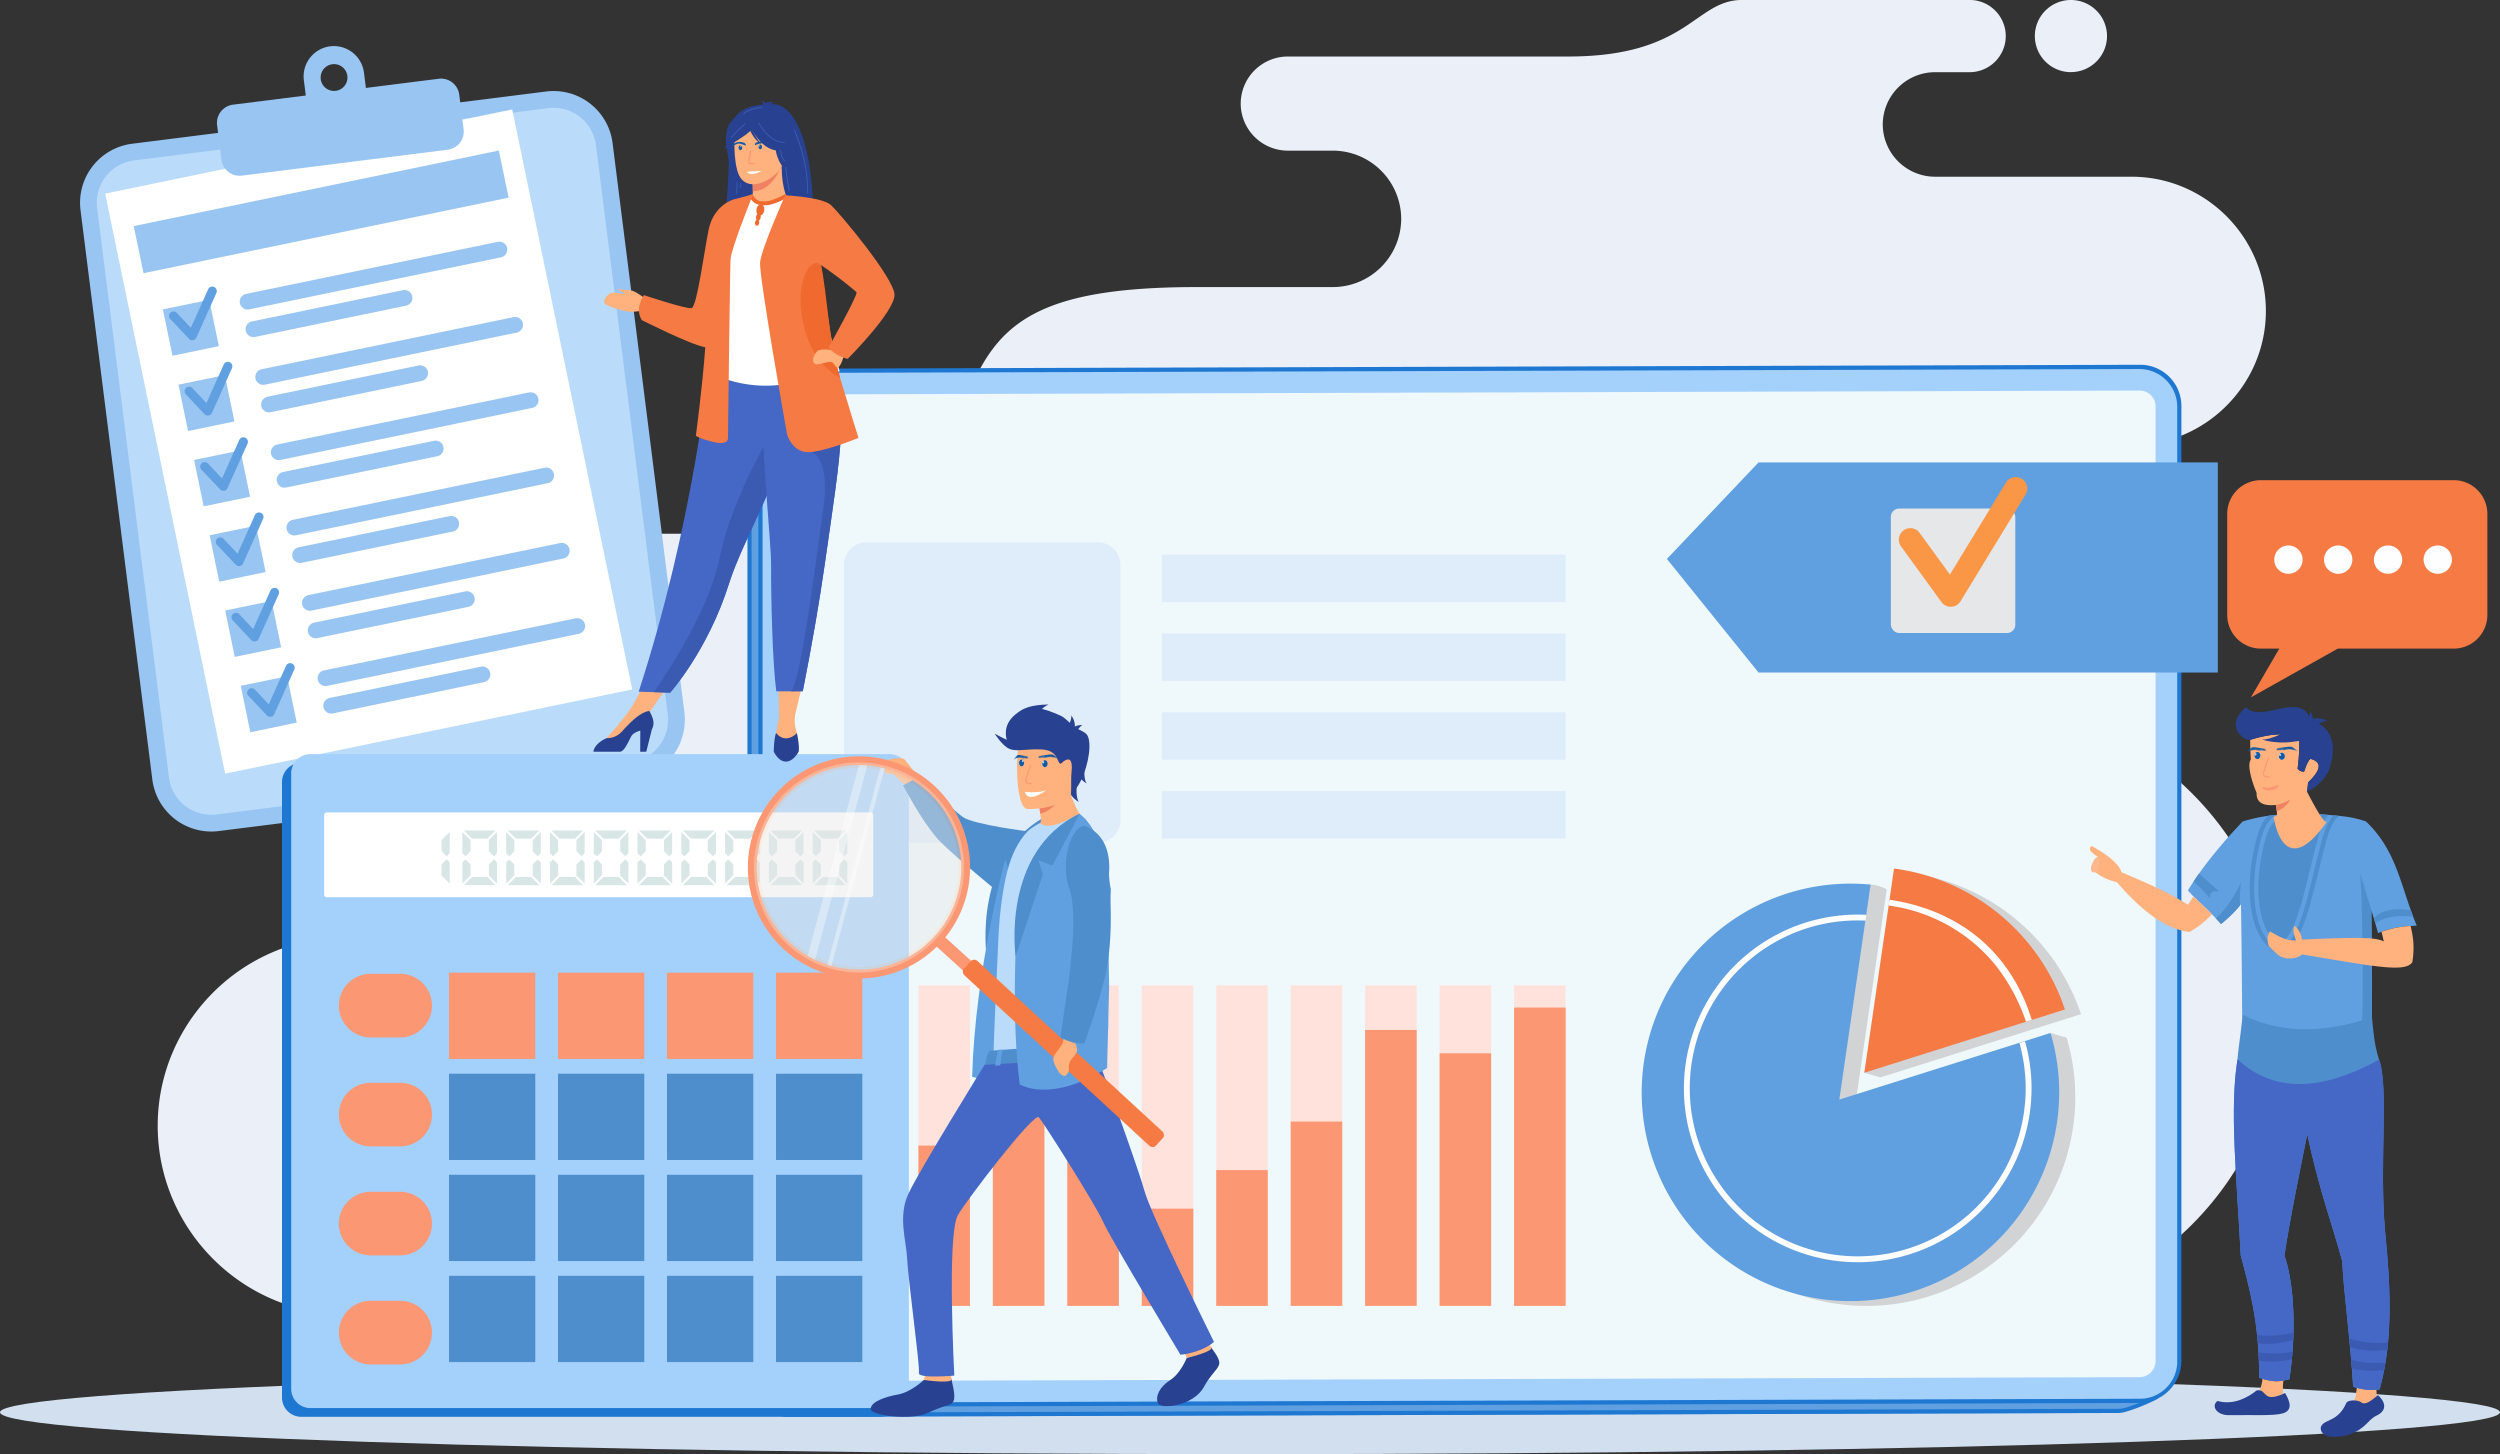
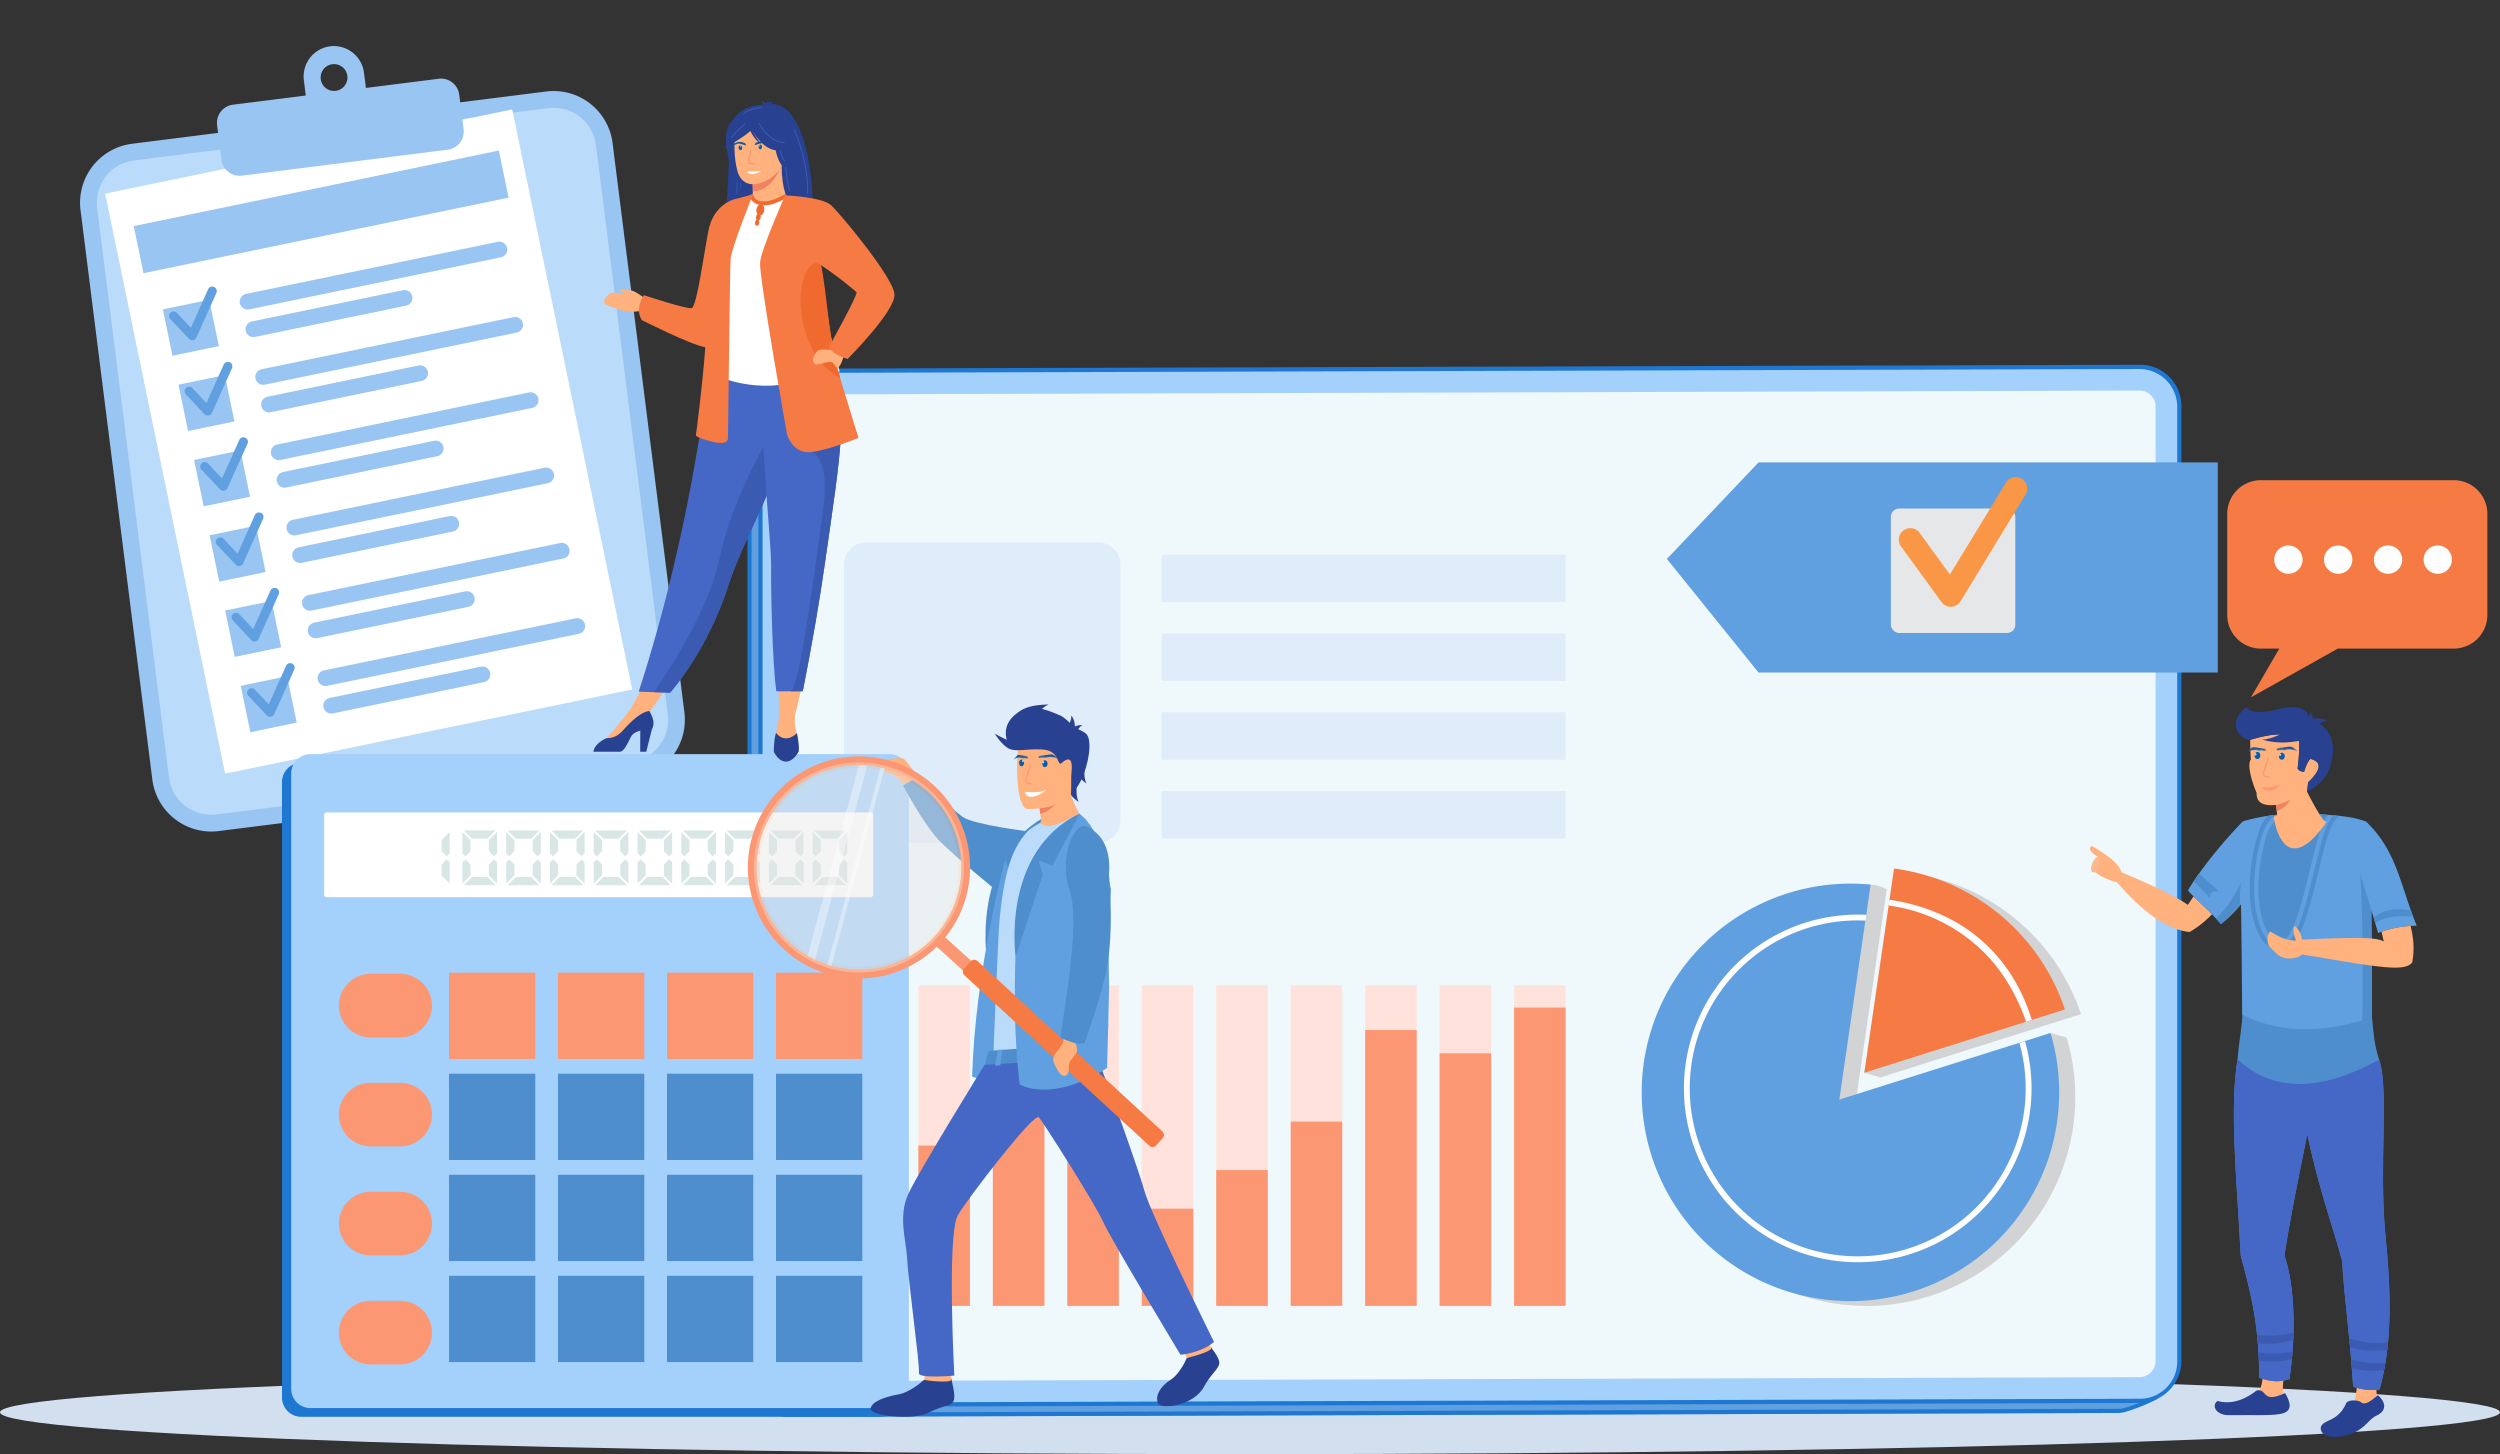
<svg xmlns="http://www.w3.org/2000/svg" id="Layer_1" data-name="Layer 1" viewBox="0 0 2118.53 1232.26">
  <rect x="0" y="0" width="2118.53" height="1232.26" fill="#333333" stroke="none" />
  <defs>
    <style>.cls-1{fill:#d2dfee;}.cls-1,.cls-11,.cls-12,.cls-13,.cls-14,.cls-17,.cls-2,.cls-20,.cls-21,.cls-22,.cls-23,.cls-24,.cls-25,.cls-26,.cls-27,.cls-28,.cls-3,.cls-30,.cls-33,.cls-34,.cls-35,.cls-36,.cls-39,.cls-4,.cls-5,.cls-6,.cls-7,.cls-8,.cls-9{fill-rule:evenodd;}.cls-2{fill:#eaeff8;}.cls-3{fill:#99c5f2;}.cls-4{fill:#bbdbfa;}.cls-5{fill:#fff;}.cls-6{fill:#61a0e0;}.cls-7{fill:#1e77d1;}.cls-8{fill:#a4d0fc;}.cls-9{fill:#eff9fc;}.cls-10{fill:#e6e7e8;}.cls-11{fill:#f99746;}.cls-12{fill:#d2d3d5;}.cls-13{fill:#f57a44;}.cls-14{fill:#fefefe;}.cls-15{fill:#ffe2dc;}.cls-16,.cls-20{fill:#fc9774;}.cls-17,.cls-18{fill:#dfedfa;}.cls-19,.cls-24{fill:#4f8ecc;}.cls-21{fill:#d8e6e6;}.cls-22,.cls-37{fill:#284191;}.cls-23{fill:#ffb27d;}.cls-25{fill:#f08261;}.cls-26{fill:#4567c6;}.cls-27{fill:#5d676c;}.cls-28{fill:#5b629e;}.cls-29{opacity:0.46;}.cls-30{fill:#e6e6e6;}.cls-31{fill:#f5d8c1;}.cls-32{opacity:0.35;}.cls-33{fill:#125aa3;}.cls-34{fill:#636466;}.cls-35{fill:#f06a30;}.cls-36,.cls-38{fill:#3b5bb3;}.cls-39{fill:#fcb88d;}</style>
  </defs>
  <path class="cls-1" d="M1237.6,1440.74c583.43,0,1059.27-15.93,1059.27-35.46S1821,1369.82,1237.6,1369.82s-1059.26,15.93-1059.26,35.46S654.18,1440.74,1237.6,1440.74Z" transform="translate(-178.34 -208.48)" />
-   <path class="cls-2" d="M1933.26,269.62A30.57,30.57,0,1,1,1963.84,239a30.57,30.57,0,0,1-30.58,30.58Zm-1298.11,733H471.81c-87.9,0-159.83,71.92-159.83,159.83h0c0,87.91,71.93,159.84,159.83,159.84H1853c142.34,0,258.81-116.47,258.81-258.82h0c0-142.34-116.47-258.81-258.81-258.81h0c-60.19,0-109.44-49.25-109.44-109.44h0c0-60.18,49.25-109.43,109.44-109.43h131.7c62.58,0,113.77-51.2,113.77-113.78h0c0-62.57-51.19-113.77-113.77-113.77H1818.11a44.42,44.42,0,0,1-44.29-44.29h0a44.42,44.42,0,0,1,44.29-44.3h29.36A30.67,30.67,0,0,0,1878.05,239h0a30.66,30.66,0,0,0-30.58-30.56H1654.83c-40.58,0-45.09,47.93-147.58,47.93H1269.62a40,40,0,0,0-39.89,39.89h0a40,40,0,0,0,39.89,39.88h38.31a58,58,0,0,1,57.8,57.81h0a58,58,0,0,1-57.8,57.8h-115.3c-155.68,0-177.67,40.68-204.94,121.6s-168.88,87.45-168.88,87.45H625.18a87.35,87.35,0,0,0-87.09,87.1h0A87.35,87.35,0,0,0,625.18,835h10a84,84,0,0,1,83.78,83.77h0a84,84,0,0,1-83.78,83.79Z" transform="translate(-178.34 -208.48)" />
  <path class="cls-3" d="M290.12,330.32,641.3,286a50.39,50.39,0,0,1,56.13,43.56l60.89,482.74a50.4,50.4,0,0,1-43.57,56.13L363.57,912.75a50.39,50.39,0,0,1-56.13-43.56L246.56,386.46A50.4,50.4,0,0,1,290.12,330.32Z" transform="translate(-178.34 -208.48)" />
  <path class="cls-4" d="M291.9,344.41l351.18-44.29a36.15,36.15,0,0,1,40.27,31.25L744.23,814.1A36.15,36.15,0,0,1,713,854.37L361.79,898.66a36.15,36.15,0,0,1-40.26-31.25L260.65,384.68A36.15,36.15,0,0,1,291.9,344.41Z" transform="translate(-178.34 -208.48)" />
  <polygon class="cls-5" points="89.11 164.06 434.05 92.71 535.74 584.23 190.79 655.6 89.11 164.06" />
  <polygon class="cls-3" points="113.33 191.58 422.73 127.57 430.99 167.49 121.6 231.5 113.33 191.58" />
  <path class="cls-3" d="M316.36,470.65l39.3-8.13,8.13,39.29-39.3,8.13-8.13-39.29Zm66,319,39.29-8.13,8.13,39.3L390.49,829l-8.12-39.29Zm-13.2-63.81,39.3-8.13,8.12,39.3-39.3,8.13-8.12-39.3ZM356,662.07l39.3-8.13,8.13,39.3-39.3,8.13L356,662.07Zm-13.2-63.81,39.3-8.13,8.13,39.3-39.3,8.12-8.13-39.29Zm-13.2-63.81,39.3-8.12L377,565.62l-39.3,8.13Z" transform="translate(-178.34 -208.48)" />
  <path class="cls-3" d="M386.83,457.56l213.34-44.13a6.7,6.7,0,0,1,7.9,5.19h0a6.71,6.71,0,0,1-5.2,7.9L389.54,470.65a6.68,6.68,0,0,1-7.9-5.18h0a6.71,6.71,0,0,1,5.19-7.9Zm66,319.05,213.33-44.13a6.69,6.69,0,0,1,7.9,5.19h0a6.71,6.71,0,0,1-5.19,7.9L455.55,789.7a6.7,6.7,0,0,1-7.91-5.19h0a6.69,6.69,0,0,1,5.2-7.9Zm4.82,23.33a6.71,6.71,0,0,0-5.19,7.91h0a6.71,6.71,0,0,0,7.9,5.19L588.5,786.53a6.7,6.7,0,0,0,5.2-7.9h0a6.7,6.7,0,0,0-7.91-5.19l-128.13,26.5Zm-18-87.14L653,668.67a6.69,6.69,0,0,1,7.9,5.19h0a6.7,6.7,0,0,1-5.19,7.9L442.34,725.89a6.69,6.69,0,0,1-7.9-5.19h0a6.7,6.7,0,0,1,5.19-7.9Zm4.83,23.33a6.7,6.7,0,0,0-5.19,7.91h0a6.7,6.7,0,0,0,7.9,5.19L575.3,722.72a6.69,6.69,0,0,0,5.19-7.89h0a6.68,6.68,0,0,0-7.9-5.19l-128.13,26.5Zm-18-87.14,213.34-44.13a6.69,6.69,0,0,1,7.9,5.19h0a6.7,6.7,0,0,1-5.19,7.9L429.14,662.08a6.69,6.69,0,0,1-7.9-5.19h0a6.7,6.7,0,0,1,5.19-7.9Zm4.83,23.33a6.7,6.7,0,0,0-5.19,7.91h0a6.7,6.7,0,0,0,7.9,5.19L562.1,658.91a6.71,6.71,0,0,0,5.2-7.89h0a6.7,6.7,0,0,0-7.91-5.2l-128.13,26.5Zm-18-87.14,213.34-44.13a6.69,6.69,0,0,1,7.9,5.19h0a6.71,6.71,0,0,1-5.19,7.9L415.94,598.27a6.68,6.68,0,0,1-7.9-5.19h0a6.7,6.7,0,0,1,5.19-7.9Zm4.83,23.33a6.7,6.7,0,0,0-5.19,7.91h0a6.69,6.69,0,0,0,7.9,5.19L548.9,595.1a6.71,6.71,0,0,0,5.2-7.9h0a6.7,6.7,0,0,0-7.91-5.19l-128.13,26.5Zm-18-87.14,213.34-44.13a6.69,6.69,0,0,1,7.9,5.19h0a6.7,6.7,0,0,1-5.2,7.9L402.74,534.47a6.7,6.7,0,0,1-7.9-5.2h0a6.71,6.71,0,0,1,5.19-7.9Zm4.83,23.33a6.73,6.73,0,0,0-5.2,7.91h0a6.71,6.71,0,0,0,7.91,5.19L535.7,531.3a6.71,6.71,0,0,0,5.19-7.9h0a6.7,6.7,0,0,0-7.9-5.19L404.86,544.7Zm-13.2-63.8a6.72,6.72,0,0,0-5.2,7.9h0a6.72,6.72,0,0,0,7.91,5.2L522.5,467.49a6.7,6.7,0,0,0,5.19-7.9h0a6.7,6.7,0,0,0-7.9-5.2Z" transform="translate(-178.34 -208.48)" />
  <path class="cls-3" d="M375.7,297.19l61.77-7.78-1.65-13a25.76,25.76,0,0,1,22.26-28.69h0A25.76,25.76,0,0,1,486.77,270l1.64,13,61.76-7.78a15.54,15.54,0,0,1,17.33,13.45L571.2,318a15.54,15.54,0,0,1-13.45,17.33l-174.47,22A15.56,15.56,0,0,1,366,343.85l-3.7-29.33a15.57,15.57,0,0,1,13.45-17.33ZM460,262.91a11.36,11.36,0,1,0,12.69,9.85A11.37,11.37,0,0,0,460,262.91Z" transform="translate(-178.34 -208.48)" />
  <path class="cls-6" d="M322.72,478.91a3.82,3.82,0,1,1,5.57-5.22l11.79,12.54,14.64-32.62a3.82,3.82,0,0,1,7,3.13l-16.92,37.68a3.82,3.82,0,0,1-6.34,1.2l-15.7-16.71Zm13.2,63.81a3.82,3.82,0,1,1,5.57-5.22L353.28,550l14.64-32.62a3.82,3.82,0,1,1,7,3.13L358,558.23a4,4,0,0,1-1,1.38,3.81,3.81,0,0,1-5.4-.18l-15.7-16.71ZM388.72,798a3.82,3.82,0,0,1,5.57-5.22l11.79,12.54,14.64-32.61a3.82,3.82,0,1,1,7,3.14l-16.91,37.66a4.07,4.07,0,0,1-.94,1.4,3.84,3.84,0,0,1-5.41-.19L388.72,798Zm-13.2-63.81a3.81,3.81,0,1,1,5.57-5.21l11.79,12.54,14.64-32.62a3.82,3.82,0,1,1,7,3.14l-16.91,37.66a3.89,3.89,0,0,1-.94,1.39,3.83,3.83,0,0,1-5.41-.18l-15.7-16.72Zm-13.2-63.8a3.82,3.82,0,1,1,5.57-5.22l11.79,12.54L394.32,645a3.82,3.82,0,1,1,7,3.13l-16.91,37.67a4,4,0,0,1-.94,1.39,3.83,3.83,0,0,1-5.41-.18l-15.7-16.71Zm-13.2-63.81a3.82,3.82,0,1,1,5.57-5.22l11.79,12.54,14.64-32.62a3.82,3.82,0,1,1,7,3.13L371.17,622a4,4,0,0,1-.95,1.38,3.81,3.81,0,0,1-5.4-.18Z" transform="translate(-178.34 -208.48)" />
  <path class="cls-6" d="M2013.88,554.71c-34-2.86-95.58,3.68-108.68,3.36L872.33,532.52c-27.48-17.59-58.86,0-58.86,62.17V1375.9a33.4,33.4,0,0,0,33.58,33.16l1113.58-3.24c19.18-.26,42.23-12,56.71-25Z" transform="translate(-178.34 -208.48)" />
  <path class="cls-7" d="M1998.65,553c-5.42.45-10.9,1-16.05,1.62-8.84,1-16.72,1.84-21.58,1.69L872.72,530.74a14,14,0,0,0-3,.27c-9.72,1.9-30.36-8.66-42.75,5.2-9.11,10.17-15.22,28.3-15.22,42.11v796.16A34.37,34.37,0,0,0,822,1399a34.93,34.93,0,0,0,24.73,10.09l1126.79-3.23a19.72,19.72,0,0,0,3.56-.39c5.63-1.1,21.58-7,29.86-11.82v-3.74c-8.34,5-24.33,11-29.86,12.06a16.31,16.31,0,0,1-2.9.32l-1126.78,3.25a32.1,32.1,0,0,1-22.7-9.31,31.45,31.45,0,0,1-9.45-22.42V577.64c0-13.46,5.51-29.75,14.09-39.34,11.83-13.21,31.58-2.08,40.35-3.79a10.27,10.27,0,0,1,2.27-.2l1088.3,25.53c5.16.17,13.13-.71,22-1.7,5.26-.57,10.85-1.19,16.35-1.66Z" transform="translate(-178.34 -208.48)" />
  <path class="cls-8" d="M2025.12,1361.92V552.85a33.54,33.54,0,0,0-33.56-33.46L856,522.66a33.8,33.8,0,0,0-33.56,33.67V1365.4A33.54,33.54,0,0,0,856,1398.86l1135.58-3.28A33.78,33.78,0,0,0,2025.12,1361.92Z" transform="translate(-178.34 -208.48)" />
  <path class="cls-9" d="M2005,1361.92V552.85a13.46,13.46,0,0,0-13.42-13.4L856,542.73a13.71,13.71,0,0,0-13.55,13.59V1365.4a13.46,13.46,0,0,0,13.43,13.39l1135.58-3.28A13.7,13.7,0,0,0,2005,1361.92Z" transform="translate(-178.34 -208.48)" />
  <path class="cls-7" d="M2026.88,1361.57V552.5a34.93,34.93,0,0,0-35-34.91L856.64,520.87a34.24,34.24,0,0,0-6.68.65,36.16,36.16,0,0,0-28.38,28.68,35.66,35.66,0,0,0-.6,6.48v809.07a34.94,34.94,0,0,0,35,34.91l1135.25-3.28a36.52,36.52,0,0,0,6.67-.65,36.25,36.25,0,0,0,28.39-28.69,36.38,36.38,0,0,0,.59-6.47Zm-3.53-808.37v809.07a31.56,31.56,0,0,1-25.45,30.93,32.33,32.33,0,0,1-6,.59l-1135.24,3.28a32.15,32.15,0,0,1-32.12-32V556A31.59,31.59,0,0,1,850,525.05a32.42,32.42,0,0,1,6-.59l1135.25-3.27a32.15,32.15,0,0,1,32.12,32Z" transform="translate(-178.34 -208.48)" />
  <polygon class="cls-6" points="1490.19 391.87 1879.39 391.87 1879.39 569.91 1684.79 569.91 1490.19 569.91 1412.55 473.65 1490.19 391.87" />
  <rect class="cls-10" x="1602.33" y="430.96" width="105.47" height="105.47" rx="7.03" />
  <path class="cls-11" d="M1840,717.54l38.83-63.71,16-26.26a9.74,9.74,0,0,0-16.63-10.15l-14.58,24-32.89,53.93-25.82-35.51a9.75,9.75,0,0,0-15.78,11.44l34.41,47.34a9.76,9.76,0,0,0,16.45-1Z" transform="translate(-178.34 -208.48)" />
  <path class="cls-12" d="M1771.82,1121.5l170-53.62A177.14,177.14,0,0,0,1797,948.45l-38.86,169.07,13.65,4Zm157.81-33.68A176.95,176.95,0,0,1,1629,1257.15c-65.7-72.33-60.36-184.22,12-249.93,34.66-31.48,79.12-49.81,122.51-49.11,4.81.08,9.82,2,13.67,4l-26.56,182.16L1916,1083.83Z" transform="translate(-178.34 -208.48)" />
  <path class="cls-13" d="M1758.17,1117.53l170-53.62a177.15,177.15,0,0,0-144.81-119.43Z" transform="translate(-178.34 -208.48)" />
  <path class="cls-6" d="M1916,1083.83l-179,56.45,26.53-182.17A176.89,176.89,0,1,0,1916,1083.83Z" transform="translate(-178.34 -208.48)" />
  <path class="cls-14" d="M1752.6,983.53c2.44,0,4.86.05,7.27.17a39.72,39.72,0,0,0-.48,4.93c-81.15-3.84-149.12,60.84-149.12,142.16a142.33,142.33,0,1,0,279.35-38.52c.66-.15,3.92-1.06,4.75-1.41A147.29,147.29,0,1,1,1752.6,983.53Z" transform="translate(-178.34 -208.48)" />
  <path class="cls-14" d="M1791.37,973.08c-3.89-.87-7.85-1.58-11.84-2.13l-.72,4.89c3.88.54,7.69,1.23,11.46,2a141,141,0,0,1,69.93,38.34c16.78,16.8,28.48,38.76,35,58.08l4.89-1.54C1885.57,1025.45,1851.14,986.27,1791.37,973.08Z" transform="translate(-178.34 -208.48)" />
  <rect class="cls-15" x="715.16" y="834.96" width="43.68" height="271.66" />
  <rect class="cls-15" x="778.26" y="834.96" width="43.68" height="271.66" />
  <rect class="cls-15" x="841.35" y="834.96" width="43.68" height="271.66" />
  <rect class="cls-15" x="904.45" y="834.96" width="43.68" height="271.66" />
  <rect class="cls-15" x="967.55" y="834.96" width="43.68" height="271.66" />
  <rect class="cls-15" x="1030.65" y="834.96" width="43.68" height="271.66" />
  <rect class="cls-15" x="1093.74" y="834.96" width="43.69" height="271.66" />
  <rect class="cls-15" x="1156.84" y="834.96" width="43.68" height="271.66" />
  <rect class="cls-15" x="1219.94" y="834.96" width="43.69" height="271.66" />
  <rect class="cls-15" x="1283.03" y="834.96" width="43.69" height="271.66" />
  <rect class="cls-16" x="715.16" y="942.82" width="43.68" height="163.8" />
  <rect class="cls-16" x="778.26" y="970.79" width="43.68" height="135.83" />
  <rect class="cls-16" x="841.35" y="888.79" width="43.68" height="217.83" />
  <rect class="cls-16" x="904.45" y="942.05" width="43.68" height="164.57" />
  <rect class="cls-16" x="967.55" y="1024.24" width="43.68" height="82.38" />
  <rect class="cls-16" x="1030.65" y="991.53" width="43.68" height="115.1" />
  <rect class="cls-16" x="1093.74" y="950.43" width="43.69" height="156.19" />
  <rect class="cls-16" x="1156.84" y="872.81" width="43.68" height="233.81" />
  <rect class="cls-16" x="1219.94" y="892.59" width="43.69" height="214.03" />
  <rect class="cls-16" x="1283.03" y="853.79" width="43.69" height="252.83" />
  <path class="cls-17" d="M912.48,922.64h196.33a19,19,0,0,0,19-19V687.07a19,19,0,0,0-19-19H912.48a19,19,0,0,0-19,19v216.6A19,19,0,0,0,912.48,922.64Z" transform="translate(-178.34 -208.48)" />
  <rect class="cls-18" x="984.51" y="469.97" width="342.21" height="40.24" />
  <rect class="cls-18" x="984.51" y="536.77" width="342.21" height="40.24" />
  <rect class="cls-18" x="984.51" y="603.58" width="342.21" height="40.24" />
  <rect class="cls-18" x="984.51" y="670.39" width="342.21" height="40.24" />
  <path class="cls-7" d="M433.6,854.89H924.42a16.35,16.35,0,0,1,16.3,16.3v521.62a16.34,16.34,0,0,1-16.3,16.28H433.6a16.34,16.34,0,0,1-16.29-16.28V871.19A16.34,16.34,0,0,1,433.6,854.89Z" transform="translate(-178.34 -208.48)" />
  <path class="cls-8" d="M441.39,847.53H932.22a16.34,16.34,0,0,1,16.29,16.28v521.62a16.33,16.33,0,0,1-16.29,16.29H441.39a16.33,16.33,0,0,1-16.29-16.29V863.81A16.34,16.34,0,0,1,441.39,847.53Z" transform="translate(-178.34 -208.48)" />
  <path class="cls-5" d="M455.23,896.92h460.9a2.25,2.25,0,0,1,2.23,2.24v67.36a2.24,2.24,0,0,1-2.23,2.23H455.23a2.24,2.24,0,0,1-2.23-2.23V899.16A2.25,2.25,0,0,1,455.23,896.92Z" transform="translate(-178.34 -208.48)" />
  <rect class="cls-16" x="380.5" y="824.25" width="73.12" height="73.12" />
  <rect class="cls-16" x="472.86" y="824.25" width="73.12" height="73.12" />
  <rect class="cls-16" x="565.23" y="824.25" width="73.12" height="73.12" />
  <rect class="cls-16" x="657.6" y="824.25" width="73.12" height="73.12" />
  <rect class="cls-19" x="380.5" y="909.87" width="73.12" height="73.12" />
  <rect class="cls-19" x="472.86" y="909.87" width="73.12" height="73.12" />
  <rect class="cls-19" x="565.23" y="909.87" width="73.12" height="73.12" />
  <rect class="cls-19" x="657.6" y="909.87" width="73.12" height="73.12" />
  <rect class="cls-19" x="380.5" y="995.51" width="73.12" height="73.12" />
  <rect class="cls-19" x="472.86" y="995.51" width="73.12" height="73.12" />
  <rect class="cls-19" x="565.23" y="995.51" width="73.12" height="73.12" />
  <rect class="cls-19" x="657.6" y="995.51" width="73.12" height="73.12" />
  <rect class="cls-19" x="380.5" y="1081.13" width="73.12" height="73.12" />
  <rect class="cls-19" x="472.86" y="1081.13" width="73.12" height="73.12" />
  <rect class="cls-19" x="565.23" y="1081.13" width="73.12" height="73.12" />
  <rect class="cls-19" x="657.6" y="1081.13" width="73.12" height="73.12" />
  <path class="cls-20" d="M492.45,1033.69h25a27,27,0,0,1,26.94,26.93h0a27,27,0,0,1-26.94,27h-25a27,27,0,0,1-26.94-27h0A27,27,0,0,1,492.45,1033.69Z" transform="translate(-178.34 -208.48)" />
  <path class="cls-20" d="M492.45,1126.06h25A27,27,0,0,1,544.41,1153h0a27,27,0,0,1-26.94,26.94h-25A27,27,0,0,1,465.51,1153h0A27,27,0,0,1,492.45,1126.06Z" transform="translate(-178.34 -208.48)" />
  <path class="cls-20" d="M492.45,1218.42h25a27,27,0,0,1,26.94,26.95h0a27,27,0,0,1-26.94,26.93h-25a27,27,0,0,1-26.94-26.93h0A27,27,0,0,1,492.45,1218.42Z" transform="translate(-178.34 -208.48)" />
  <path class="cls-20" d="M492.45,1310.79h25a27,27,0,0,1,26.94,26.93h0a27,27,0,0,1-26.94,27h-25a27,27,0,0,1-26.94-27h0A27,27,0,0,1,492.45,1310.79Z" transform="translate(-178.34 -208.48)" />
  <path class="cls-21" d="M559.42,939.28v18l-6.92-6.9V941l4.32-4.31,2.6,2.59Zm-6.92-9.52V920.4l6.92-6.91v18l-2.6,2.66-4.32-4.38Zm45.76-17.55-6.9,6.92h-13l-6.89-6.92Zm0,46.35H571.49l6.89-6.93h13l6.9,6.93ZM577.09,941l-4.32-4.27-2.6,2.58v17.94l6.92-7V941Zm-6.92-9.47,2.6,2.65,4.32-4.37v-9.35l-6.92-6.85v17.92Zm29.37,7.79-2.6-2.59-4.33,4.3v9.3l6.93,7v-18Zm-6.93-9.53,4.33,4.39,2.6-2.66v-18l-6.93,6.85v9.4Zm42.76-17.54-6.9,6.92h-13l-6.89-6.92Zm0,46.35H608.6l6.89-6.93h13l6.9,6.93ZM614.2,941l-4.32-4.27-2.61,2.58v17.94l6.93-7V941Zm-6.93-9.47,2.61,2.65,4.32-4.37v-9.35l-6.93-6.85v17.92Zm29.37,7.79-2.6-2.59-4.32,4.3v9.3l6.92,7v-18Zm-6.92-9.53,4.32,4.39,2.6-2.66v-18l-6.92,6.85v9.4Zm42.75-17.54-6.89,6.92h-13l-6.89-6.92Zm0,46.35H645.7l6.89-6.93h13l6.89,6.93ZM651.3,941,647,936.69l-2.6,2.58v17.94l6.92-7V941Zm-6.92-9.47,2.6,2.65,4.32-4.37v-9.35l-6.92-6.85v17.92Zm29.37,7.79-2.6-2.59-4.33,4.3v9.3l6.93,7v-18Zm-6.93-9.53,4.33,4.39,2.6-2.66v-18l-6.93,6.85v9.4Zm42.76-17.54-6.9,6.92h-13l-6.89-6.92Zm0,46.35H682.8l6.89-6.93h13l6.9,6.93ZM688.41,941l-4.33-4.27-2.59,2.58v17.94l6.92-7V941Zm-6.92-9.47,2.59,2.65,4.33-4.37v-9.35l-6.92-6.85v17.92Zm29.36,7.79-2.6-2.59-4.32,4.3v9.3l6.92,7v-18Zm-6.92-9.53,4.32,4.39,2.6-2.66v-18l-6.92,6.85v9.4Zm42.75-17.54-6.9,6.92h-13l-6.89-6.92Zm0,46.35H719.91l6.89-6.93h13l6.9,6.93ZM725.51,941l-4.32-4.27-2.6,2.58v17.94l6.92-7V941Zm-6.92-9.47,2.6,2.65,4.32-4.37v-9.35l-6.92-6.85v17.92ZM748,939.28l-2.6-2.59L741,941v9.3l6.92,7v-18ZM741,929.75l4.32,4.39,2.6-2.66v-18L741,920.35v9.4Zm42.74-17.54-6.89,6.92h-13L757,912.21Zm0,46.35H757l6.88-6.93h13l6.89,6.93ZM762.62,941l-4.33-4.27-2.6,2.58v17.94l6.93-7V941Zm-6.93-9.47,2.6,2.65,4.33-4.37v-9.35l-6.93-6.85v17.92Zm29.37,7.79-2.6-2.59-4.32,4.3v9.3l6.92,7v-18Zm-6.92-9.53,4.32,4.39,2.6-2.66v-18l-6.92,6.85v9.4Zm42.75-17.54-6.9,6.92H801l-6.89-6.92Zm0,46.35H794.12l6.89-6.93h13l6.9,6.93ZM799.72,941l-4.33-4.27-2.59,2.58v17.94l6.92-7V941Zm-6.92-9.47,2.59,2.65,4.33-4.37v-9.35l-6.92-6.85v17.92Zm29.36,7.79-2.59-2.59-4.33,4.3v9.3l6.92,7v-18Zm-6.92-9.53,4.33,4.39,2.59-2.66v-18l-6.92,6.85v9.4ZM858,912.21l-6.9,6.92h-13l-6.88-6.92Zm0,46.35H831.23l6.88-6.93h13l6.9,6.93ZM836.82,941l-4.32-4.27-2.6,2.58v17.94l6.92-7V941Zm-6.92-9.47,2.6,2.65,4.32-4.37v-9.35l-6.92-6.85v17.92Zm29.37,7.79-2.6-2.59-4.32,4.3v9.3l6.92,7v-18Zm-6.92-9.53,4.32,4.39,2.6-2.66v-18l-6.92,6.85v9.4Zm42.75-17.54-6.9,6.92h-13l-6.88-6.92Zm0,46.35H868.33l6.88-6.93h13l6.9,6.93ZM873.93,941l-4.33-4.27-2.6,2.58v17.94l6.93-7V941ZM867,931.49l2.6,2.65,4.33-4.37v-9.35L867,913.57v17.92Zm29.37,7.79-2.59-2.59-4.33,4.3v9.3l6.92,7v-18Zm-6.92-9.53,4.33,4.39,2.59-2.66v-18l-6.92,6.85Z" transform="translate(-178.34 -208.48)" />
  <path class="cls-22" d="M1091.65,867.81q-8-3.72-11.1,1.61,2.13,12.62,11.93,18.66Q1089.21,882.59,1091.65,867.81Z" transform="translate(-178.34 -208.48)" />
  <path class="cls-23" d="M956.48,867S945.92,852.34,944,851.46s-11.39-.38-13.5,1.24-3,8.69-2,10.44,5.14.27,6.88,1.42a20,20,0,0,1,3.78,3.59,70.1,70.1,0,0,0,6.42,5.39Z" transform="translate(-178.34 -208.48)" />
  <path class="cls-24" d="M1050.5,913.13s-47.16-5.78-56.35-12.35S956.48,867,956.48,867l-12.9,7s17.7,33.79,31.6,47.77,48.41,42.1,48.41,42.1Z" transform="translate(-178.34 -208.48)" />
  <path class="cls-24" d="M1068.68,898.1l-23.1,43.84-5.52.39-2.49,7-23.15,69.76S1001.6,930.44,1068.68,898.1Z" transform="translate(-178.34 -208.48)" />
  <path class="cls-6" d="M1030.15,936.85s-25.56,94.18-28,184.05c0,0,21.18,7.39,54.47,1.53C1090.06,1116.56,1030.15,936.85,1030.15,936.85Z" transform="translate(-178.34 -208.48)" />
  <path class="cls-23" d="M1048,915.88c19.18,6,52.36-10.29,52.36-10.29a27,27,0,0,1-7.1-7.49,62.09,62.09,0,0,1-9.65-33.38l-14.84,11.95-10.08,8.12a122.67,122.67,0,0,0,1.15,13.17c.2,1.54.44,3.19.71,5a3.51,3.51,0,0,1-1.61,3.56A45.41,45.41,0,0,0,1048,915.88Z" transform="translate(-178.34 -208.48)" />
  <path class="cls-4" d="M1020.38,1101.15c.57.48,8.58.06,9.35.06,7.21-.1,21.7-2.48,39.48-4.3,15-1.44,28.25-5.88,42.49-12.27,1.89-.84,6.23-3.16,6.14-5.27-.06-2.32-.29-5.68-.58-9.9-1-14.7-2.76-40-1-69.16.3-5.43.47-10.83.49-16.13.15-39.53-7.7-74.31-23.45-86.08,0,0-11,6.16-18.59,8.6-7.44,2.38-11.28,1.9-15.15-.67,0,0-7.51,3.74-10.73,7.25-7.44,8.11-13.26,18.89-17.1,34.35-3.27,13.16-6.33,32.35-7.39,56.94C1023.82,1015.71,1019.9,1100.76,1020.38,1101.15Z" transform="translate(-178.34 -208.48)" />
  <path class="cls-25" d="M1058.68,884.79a122.67,122.67,0,0,0,1.15,13.17c11.16-1.91,23.83-20,23.83-20a35.48,35.48,0,0,0-14.9-1.33Z" transform="translate(-178.34 -208.48)" />
  <path class="cls-23" d="M1048.58,894s37.4,2.09,41-22.07,11.07-39.59-13.48-44.72-30.75,3.38-33.91,11.14S1038.6,891.7,1048.58,894Z" transform="translate(-178.34 -208.48)" />
  <path class="cls-22" d="M1085.44,881.38c1.18,1.12.24-12.43.88-17.9s.63-12.62-3.81-11.28-4.67,4.89-6.5,2.8-1.86-10.82-15.09-11.44-21.14,2.17-27.29-.54-12.37-12.82-12.37-12.82,7.63,4.12,10.28,5.18c0,0-4.62-11.84,7.26-21.47,12.1-9.81,25.67-4.56,38.22,1,3.91,1.74,7.88,6.34,11,8.93,4.13,3.45,10,4.27,12,8.18,1.16,2.31,1.62,5.81,1.52,9.88C1101.13,855.36,1094.49,875.34,1085.44,881.38Z" transform="translate(-178.34 -208.48)" />
  <path class="cls-22" d="M961.25,1377.86s-11,10.39-21.76,12.3-23,6-23.29,12.12,35.07,9.67,47.57,3.84c18.66-8.68,20.42-5.84,22.62-10.4s-1.83-17-1.64-18.48C985,1375.43,961.25,1377.86,961.25,1377.86Z" transform="translate(-178.34 -208.48)" />
  <path class="cls-23" d="M962.62,1372.79l-1.37,5.07c.2.12,24.08,3.41,23.5-.62-.47-3.28-1.18-6.85-1.18-6.85Z" transform="translate(-178.34 -208.48)" />
  <path class="cls-22" d="M1184,1359.25s-5.28,13.24-14.13,18.82-12.68,13.8-10.27,19.41,30.16,2.56,39-13.81c6-11.21,13-15.42,13-20.28s-6.36-11.76-6.84-13.14C1204.23,1348.55,1184,1359.25,1184,1359.25Z" transform="translate(-178.34 -208.48)" />
  <path class="cls-23" d="M1181.85,1354.46l2.19,4.79c.23,0,22.8-5.45,20.77-9a32.68,32.68,0,0,0-4.71-5.84Z" transform="translate(-178.34 -208.48)" />
  <path class="cls-26" d="M1012.72,1110.76s-54.32,87.7-64.4,108.92c-9.33,19.67-1.93,39.87-1.28,55.09.74,17.43,11.08,92,10,97.12s30,2.28,30,2.28-6.35-118.62,2.89-135.69c6.15-11.39,64.69-87.91,68.78-83.2s48.62,75,54.52,88.77c5.52,12.93,65.47,112.47,65.47,112.47s17-1.29,28.4-10.89c0,0-54.25-109.53-59-128.19-2.4-9.48-25.39-76.11-42.43-119.08C1096.7,1075.65,1012.72,1110.76,1012.72,1110.76Z" transform="translate(-178.34 -208.48)" />
  <path class="cls-24" d="M1016.68,1099s-2.22,2.17-3.35,11.76c0,0,86.82-4.47,96.14-7.57,0,0,.93-10.6-1-10.89C1106.36,1092,1016.68,1099,1016.68,1099Z" transform="translate(-178.34 -208.48)" />
  <path class="cls-27" d="M1085,1089.67s1.84,10.49,2,13.23l3.88-.71s-1.07-11.09-1.7-13Z" transform="translate(-178.34 -208.48)" />
  <path class="cls-6" d="M1024,1098.16s-2,9.71-2.28,13.39l4.26-.26s1.52-12.17,2.08-13.42Z" transform="translate(-178.34 -208.48)" />
  <path class="cls-28" d="M1057.85,1093s-12.37,1.34-16.46,2.26l.54,12.57,16.2-1.57Z" transform="translate(-178.34 -208.48)" />
  <path class="cls-6" d="M1116.52,1113.56c-48.42,30.37-74.06,13.8-74.06,13.8-7.09-55.4-3.17-122.25-2.24-138.56,2.34-71.57,53-90.7,53-90.7l5,4.52,4.2,5.43,7,11.29,10.45,42.72-2.44,30.43.8,52.45Z" transform="translate(-178.34 -208.48)" />
  <path class="cls-24" d="M1093.25,898.1l-23.1,43.84-11.85-4.32,3.85,11.71L1039,1019.09S1026.18,930.44,1093.25,898.1Z" transform="translate(-178.34 -208.48)" />
  <path class="cls-22" d="M1066.88,826.92c-13.09,6.62-23.26,7.17-34.41-1.07,5.14-9.73,7-20,34.41-20.36Q1051.19,813.09,1066.88,826.92Z" transform="translate(-178.34 -208.48)" />
  <path class="cls-22" d="M1098.28,852.13q-8-3.74-11.1,1.59,2.13,12.63,11.93,18.67Q1095.84,866.89,1098.28,852.13Z" transform="translate(-178.34 -208.48)" />
  <path class="cls-22" d="M1082.31,826.16q3.68,3.76,6.5,1.44,1.49-7.47-2.71-12.88Q1086.78,818.46,1082.31,826.16Z" transform="translate(-178.34 -208.48)" />
  <path class="cls-22" d="M1088.54,832.62q-5.19-.82-4.94-4.47,5.24-5.53,12.08-5.24Q1092.25,824.52,1088.54,832.62Z" transform="translate(-178.34 -208.48)" />
  <path class="cls-20" d="M1095.21,1122.55l-124.38-113q1.9-1.86,3.73-3.86t3.49-4.08l124.38,113a5.4,5.4,0,0,1,.4,7.62h0A5.41,5.41,0,0,1,1095.21,1122.55Z" transform="translate(-178.34 -208.48)" />
  <path class="cls-20" d="M842.91,1013.21a94.14,94.14,0,0,0,129.27-2.48q1.92-1.86,3.73-3.87t3.5-4.07a94.15,94.15,0,1,0-136.5,10.42Zm127.48-11.36a86.69,86.69,0,1,1-5.84-122.47A86.68,86.68,0,0,1,970.39,1001.85Z" transform="translate(-178.34 -208.48)" />
  <g class="cls-29">
    <path class="cls-30" d="M847.93,1007.69a86.69,86.69,0,1,0-5.84-122.46A86.68,86.68,0,0,0,847.93,1007.69Z" transform="translate(-178.34 -208.48)" />
    <path class="cls-31" d="M906.22,1032.59h0a89,89,0,1,1,65.92-29.16A88.8,88.8,0,0,1,906.22,1032.59Zm0-173.38A84.32,84.32,0,1,0,963,881.13,84.49,84.49,0,0,0,906.27,859.21Z" transform="translate(-178.34 -208.48)" />
  </g>
  <g class="cls-32">
    <path class="cls-5" d="M889.71,988.08l-10.21,38c1.12.35,2.25.7,3.38,1l9.21-34.25,31.82-118.22,4-15c-1.14-.3-2.28-.58-3.43-.82l-1.51,5.6-33.29,123.7ZM869,1021.85q-3.19-1.53-6.3-3.33l16.79-62.39,26.72-99.28q3.55,0,7.11.28L883,969.73l-14,52.12Zm14-52.12c-.41-1.37-.81-2.78-1.21-4.23Z" transform="translate(-178.34 -208.48)" />
  </g>
  <path class="cls-13" d="M1001.19,1022.83l-6.11,6.73c-1.35,1.48-1,4,.72,5.59l156.32,144.11c1.74,1.6,4.28,1.67,5.64.19l6.1-6.74c1.36-1.48,1-4-.71-5.58L1006.82,1023C1005.09,1021.41,1002.54,1021.34,1001.19,1022.83Z" transform="translate(-178.34 -208.48)" />
  <path class="cls-23" d="M1079.47,1084.4s.43,6.15-.53,7.88c-6.41,11.76-12.55,10-3.31,24.82,0,0,4.26,5.83,7.2,1.5s-1-7,3.69-12.7c5.46-6.55,5.42-6.68,3.15-13.4l.21-7.1Z" transform="translate(-178.34 -208.48)" />
  <path class="cls-24" d="M1088.34,1092.11a56.13,56.13,0,0,1-11.46-4.57s8.16-53.6,8.31-58.78c.09-3.33,6.43-47.43-.76-67.38-7.09-19.63-.47-49.45,12.09-53.18,0,0,24.54,5.16,21.58,41,2.18,29.29,2.49,54.53-1.85,80.4-5.25,25.4-19,63-19,63A24.32,24.32,0,0,1,1088.34,1092.11Z" transform="translate(-178.34 -208.48)" />
  <path class="cls-4" d="M1063.6,852.75c1.24-.16,2.34,1,2.47,2.59s-.78,3-2,3.18-2.34-1-2.46-2.58S1062.36,852.92,1063.6,852.75Z" transform="translate(-178.34 -208.48)" />
  <path class="cls-33" d="M1064.06,858.53c1.24-.17,2.14-1.6,2-3.19s-1.23-2.75-2.47-2.59a2,2,0,0,0-1.32.8l.17-.06c.39,0,.75.32.79.84a.89.89,0,0,1-.65,1c-.4,0-.76-.32-.79-.84v-.11a3.84,3.84,0,0,0-.2,1.53C1061.72,857.53,1062.83,858.68,1064.06,858.53Z" transform="translate(-178.34 -208.48)" />
  <path class="cls-33" d="M1059.7,850.84a.87.87,0,0,0-.17.16,4.61,4.61,0,0,1,.51-.83,1.19,1.19,0,0,0-.33.31,1.82,1.82,0,0,0-.25.48,2.74,2.74,0,0,1,.06-.51,1.52,1.52,0,0,0-.17.56,2.16,2.16,0,0,1,.25-1.1,1.68,1.68,0,0,0-.45,1,1.11,1.11,0,0,1-.07-.46.89.89,0,0,0-.1.5l-.15-.22c0,.14.06.17.09.28a2.1,2.1,0,0,1-.75-1.35,1.86,1.86,0,0,0,.25.57,3.8,3.8,0,0,1-.09-.91,5.38,5.38,0,0,1,.12.7,1.87,1.87,0,0,0,.26.62,2.86,2.86,0,0,1-.09-1.37v.13a3.69,3.69,0,0,0,0,.74c.06-.43,0-.84.39-1.17a2.84,2.84,0,0,0-.23.5c.2-.19.26-.57.59-.61a4.1,4.1,0,0,0-.42.52,1,1,0,0,0-.21.73,1.74,1.74,0,0,1,1.2-1.38c-.15.09-.61.42-.65.61v0c0,.21,0-.19,0,0a1.41,1.41,0,0,0-.41.67.53.53,0,0,0,0,.17v.14a2,2,0,0,1,.69-1.13,2.89,2.89,0,0,1,1-.55l0,0-.25.12a2.28,2.28,0,0,0-1.36,1.45s0,0,0-.07l0,0a4,4,0,0,1,.45-.65,3.21,3.21,0,0,1,.63-.51,3.85,3.85,0,0,1,1.59-.44,5.87,5.87,0,0,0-1.1.31,2.19,2.19,0,0,0-.92.61,2.69,2.69,0,0,0,.38-.19,7.87,7.87,0,0,1,2.88-.82,5.57,5.57,0,0,0-1.55.55l.3-.08-.25.14c-.08,0-.15.06-.24.12a3.29,3.29,0,0,0-1.26,1.11,3.11,3.11,0,0,1,.38-.33c.13-.11.25-.2.39-.3a7.48,7.48,0,0,1,.84-.54,8.62,8.62,0,0,1,1.88-.69.62.62,0,0,0-.26.17,22.25,22.25,0,0,1,2.86-.55c-.3.12-.79.15-1.14.25l-.3.12a9.58,9.58,0,0,0,1-.2,14.23,14.23,0,0,1,3.24-.38,6.09,6.09,0,0,1,2.44.36,5.79,5.79,0,0,1,1.49.86c.16.13.24.23.37.35a7,7,0,0,0-1.82-1.06,11.06,11.06,0,0,1,2.83,2.13c-.21-.14-.52-.42-.75-.61s-.54-.39-.83-.58a7.68,7.68,0,0,0-2-1,6.29,6.29,0,0,0,.74.43,27.22,27.22,0,0,1,4,2.73c.14.13.43.44.54.51a9.85,9.85,0,0,1-.82-.58,9.44,9.44,0,0,0-2.88-1.51,23.59,23.59,0,0,1,2.94,1.61l-1.73-.87a8.71,8.71,0,0,0-2-.7,16.87,16.87,0,0,1,3.73,1.73c-.27-.09-.66-.32-1-.44s-.68-.3-1-.43a11,11,0,0,0-2.24-.58,12.56,12.56,0,0,0-3,0c-.28,0-.66.1-.93.1a2.91,2.91,0,0,1,.83-.16,12.5,12.5,0,0,1,1.74-.14c.23,0,.7,0,.89,0a12.65,12.65,0,0,0-1.83-.19s0,0,.07,0,0,0,.07,0a6.14,6.14,0,0,0-1.42.18c-.4.1-1.2.42-1.25.43a1.94,1.94,0,0,0,.27-.21l-1,.24,1.21-.45a7.94,7.94,0,0,0-.8.22,10.86,10.86,0,0,0-1.15.33,4.58,4.58,0,0,1-1.22.2,5.88,5.88,0,0,1,.68-.24l.65-.23c.13-.05.23-.08.33-.13.31-.16.63-.28.95-.41a7,7,0,0,1,2.82-.54,5.79,5.79,0,0,0-2.94.47l-1.31.54c-.12,0-.21.1-.33.14a10.42,10.42,0,0,1-1,.37l0-.07h0v0a2.12,2.12,0,0,1-.61.22c.31-.29,1.1-.53,1.37-.92a3.7,3.7,0,0,0-.83.49c-.1.06-.18.09-.27.15a3.41,3.41,0,0,1,1-1l.38-.24a2.06,2.06,0,0,0-.94.55,7.63,7.63,0,0,0-.66.73l0,0c0,.06,0,0-.07,0l.3-.51c-.06.1-.46.51-.48.65a2.05,2.05,0,0,1,.33-.68l-.19.13a4.71,4.71,0,0,1,1.47-1.2,3.13,3.13,0,0,0-1.55,1.08c-.14.2-.23.45-.36.61l.14-.4h0l-.21.25a2.65,2.65,0,0,1,.71-1.09.77.77,0,0,0-.34.22,2.8,2.8,0,0,0-.28.31,4.13,4.13,0,0,0-.42.81,1.42,1.42,0,0,1,.1-.48c-.08,0,0,0-.09,0a1.83,1.83,0,0,0-.31.42l0-.3-.2.3a4.37,4.37,0,0,1,.2-.67,1.15,1.15,0,0,0-.33.56.81.81,0,0,1,0-.37l-.24.24-.17.25a2.09,2.09,0,0,1,.29-.6c-.25.15-.34.4-.52.67a2.36,2.36,0,0,1,.44-1c-.27,0-.43.77-.57.93v-.32l0,0-.17.32v-.41a1.55,1.55,0,0,0-.19.41,2.55,2.55,0,0,1,.05-.52c-.05,0,0,0-.08.06s-.16.28-.27.4l.12-.32-.06,0Z" transform="translate(-178.34 -208.48)" />
  <path class="cls-4" d="M1043.82,852.11c-1.15.16-2,1.58-1.86,3.18s1.14,2.75,2.28,2.58,2-1.58,1.86-3.18S1045,851.94,1043.82,852.11Z" transform="translate(-178.34 -208.48)" />
  <path class="cls-33" d="M1044.24,857.87c-1.14.17-2.16-1-2.28-2.58s.71-3,1.86-3.18a1.6,1.6,0,0,1,1.31.42H1045a.92.92,0,0,0-.6,1c0,.51.37.89.74.84a.94.94,0,0,0,.61-1l0-.11a3.66,3.66,0,0,1,.4,1.44C1046.22,856.29,1045.39,857.71,1044.24,857.87Z" transform="translate(-178.34 -208.48)" />
  <path class="cls-33" d="M1048.64,851.2l.12.15a6.33,6.33,0,0,0-.38-.83,1.48,1.48,0,0,1,.24.32,2.78,2.78,0,0,1,.2.48,3.85,3.85,0,0,0-.07-.52,1.84,1.84,0,0,1,.14.56,2.78,2.78,0,0,0-.2-1.1,2.16,2.16,0,0,1,.35,1,1.61,1.61,0,0,0,0-.46,1.21,1.21,0,0,1,.07.5l.11-.22c0,.14,0,.18-.06.28a2.44,2.44,0,0,0,.51-1.35,2.57,2.57,0,0,1-.17.57,4.49,4.49,0,0,0,0-.91c0,.21,0,.48-.07.71a1.92,1.92,0,0,1-.17.61,4.17,4.17,0,0,0,.05-1.37l0,.13a4.73,4.73,0,0,1,0,.75,2.2,2.2,0,0,0-.29-1.18c.06.19.12.3.17.51-.14-.2-.2-.57-.43-.62.1.18.19.29.3.52a1.3,1.3,0,0,1,.17.73,1.68,1.68,0,0,0-.89-1.37,1.74,1.74,0,0,1,.48.61v0c0,.21,0-.2,0,0a1.36,1.36,0,0,1,.22.38,2,2,0,0,1,.08.29l0,.16v.14a2.25,2.25,0,0,0-.51-1.12,2.08,2.08,0,0,0-.76-.55v0l.19.12a2.15,2.15,0,0,1,1,1.44l0,0,0,0a3.3,3.3,0,0,0-.33-.65,2.58,2.58,0,0,0-.46-.51,2.24,2.24,0,0,0-1.14-.44,4.08,4.08,0,0,1,.79.3,1.72,1.72,0,0,1,.66.61,1.59,1.59,0,0,1-.27-.18,4.54,4.54,0,0,0-2.08-.81,3.91,3.91,0,0,1,1.13.53l-.22-.06c.06,0,.11.09.18.13l.17.12a2.91,2.91,0,0,1,.93,1.1l-.28-.32c-.1-.11-.18-.21-.29-.31a4.21,4.21,0,0,0-.61-.52,5.22,5.22,0,0,0-1.35-.69.58.58,0,0,1,.19.17,12.77,12.77,0,0,0-2.06-.54c.21.1.57.14.81.25l.23.11a5.05,5.05,0,0,1-.74-.19,7.46,7.46,0,0,0-2.32-.37,3.24,3.24,0,0,0-1.75.36,4.09,4.09,0,0,0-1,.87c-.12.14-.17.23-.26.35.24-.17.75-.91,1.28-1.06a9,9,0,0,0-2,2.14c.15-.14.37-.44.53-.61a6.35,6.35,0,0,1,.58-.58,4.46,4.46,0,0,1,1.38-1,6,6,0,0,1-.52.43,19.54,19.54,0,0,0-2.8,2.74c-.1.13-.3.43-.38.51.1-.06.46-.47.58-.58a6.59,6.59,0,0,1,2-1.53,19.27,19.27,0,0,0-2.07,1.63l1.22-.88a4.89,4.89,0,0,1,1.41-.7,10.45,10.45,0,0,0-2.64,1.73,7.77,7.77,0,0,0,.68-.44,7.78,7.78,0,0,1,.74-.42,5.88,5.88,0,0,1,1.59-.59,6.42,6.42,0,0,1,2.14,0,4,4,0,0,0,.67.09,1.59,1.59,0,0,0-.6-.14,5.82,5.82,0,0,0-1.24-.14,4.85,4.85,0,0,1-.65,0,6.61,6.61,0,0,1,1.31-.18l0,0s0,0-.05,0a3,3,0,0,1,1,.19,8.94,8.94,0,0,1,.9.41l-.19-.19.71.22-.88-.44a4.07,4.07,0,0,1,.58.22,7.46,7.46,0,0,1,.83.31,2.31,2.31,0,0,0,.88.21,2.79,2.79,0,0,0-.49-.24l-.47-.22a2,2,0,0,0-.25-.13,4.62,4.62,0,0,0-.67-.41c-.42-.22-1.61-.72-2-.54.56-.25,1.71.25,2.12.47l.95.53.23.14a5.26,5.26,0,0,0,.71.36v-.07h0v0a1.22,1.22,0,0,0,.44.22c-.23-.3-.8-.53-1-.92a3.36,3.36,0,0,1,.61.49l.19.14a3.26,3.26,0,0,0-.72-.94l-.28-.23c.23,0,.51.33.69.54a7.57,7.57,0,0,1,.49.72.09.09,0,0,0,0,.05s0,0,0,0l-.22-.51a4.54,4.54,0,0,1,.36.66,2.92,2.92,0,0,0-.25-.69l.14.13a4.19,4.19,0,0,0-1.08-1.2c.32.05.91.68,1.13,1.09.1.2.17.45.27.6l-.11-.4,0,0,.15.24a2.73,2.73,0,0,0-.53-1.08c.1,0,.17.12.25.22a1.51,1.51,0,0,1,.2.31,4.17,4.17,0,0,1,.32.8,1.89,1.89,0,0,0-.09-.49c.07,0,0,0,.07,0a1.47,1.47,0,0,1,.23.43l0-.31.15.31a5.74,5.74,0,0,0-.15-.68,1.26,1.26,0,0,1,.24.56.94.94,0,0,0,0-.37l.18.24.12.25a2.79,2.79,0,0,0-.22-.6,2.1,2.1,0,0,1,.39.66,2.94,2.94,0,0,0-.34-.95c.2,0,.33.77.43.92v-.3l0,0,.12.31,0-.4a1.45,1.45,0,0,1,.15.4,3.18,3.18,0,0,0,0-.52s0,0,0,.06.13.29.21.4l-.09-.31s0,0,0,0Z" transform="translate(-178.34 -208.48)" />
  <path class="cls-16" d="M1052.09,873.11a.46.46,0,0,1-.28-.08,4.32,4.32,0,0,0-.81-.08c-1.27-.05-3.62-.15-3.91-3-.12-1.09,3.47-12.08,4.52-13.1a.5.5,0,0,1,.7,0,.5.5,0,0,1,0,.71c-.82.81-4.26,11.25-4.23,12.28.19,1.86,1.4,2.06,3,2.12a2.76,2.76,0,0,1,1.33.26.49.49,0,0,1,.13.69A.47.47,0,0,1,1052.09,873.11Z" transform="translate(-178.34 -208.48)" />
  <path class="cls-5" d="M1065.17,878.08q-15.76,10.8-18.38,1.41Q1058.25,880.63,1065.17,878.08Z" transform="translate(-178.34 -208.48)" />
  <path class="cls-22" d="M829,334.67s5.61,36.49,6.62,50.79c.5,7.2,1.24,13-3.29,17.82,0,0,11.26,1.09,15.08-2a10.44,10.44,0,0,1-1.44,2.21s12.59.45,17.79-3.49c7.89-5.33,2.67-111.5-35.2-102.75,0,0-34.94-3-32.18,31.29-.58,40.72-3.85,75.83-6.58,82.93,3.93,2.25,13.42-5.15,14.6-8.39,1-2.87,1.61-6.22,1.91-7.07,0,0-1.24,9.84-1.81,10.44,0,0,14.12-1.6,20.16-6.15S830.73,341.74,829,334.67Z" transform="translate(-178.34 -208.48)" />
  <path class="cls-22" d="M843.31,361c-.11-.4-.21-.8-.31-1.18a29.62,29.62,0,0,0,1-12.08c3.41-3,10.78-.43,17,1.48,2.73,25.15,2.7,50.61,1.19,52.49-3.14,3.93-10.75,3.47-10.75,3.47a12.18,12.18,0,0,0,.87-2.2c-2.31,3.12-9.11,2-9.11,2,2.73-4.84,2.29-10.62,2-17.82C844.9,381,844.12,370.75,843.31,361Z" transform="translate(-178.34 -208.48)" />
  <polygon class="cls-34" points="550.1 519.33 554.27 518.62 554.27 518.61 550.1 519.33 550.1 519.33" />
  <path class="cls-23" d="M792.85,405.92H868c-5.38-13.47-13.08-23.22-18.93-24.41-3.11-.82-8.4-13.63-8.33-31.8l-1.42,1.83-23.6,4.68s.53,7.43.55,14.42c0,5.84-.29,11.78-1.62,12.47-1.69.15-3.25.46-3.25.46S798.62,392.57,792.85,405.92Z" transform="translate(-178.34 -208.48)" />
  <path class="cls-25" d="M815.74,356.21s.53,7.44.55,14.43c13.22-.37,20.2-12.42,23.05-19.1Z" transform="translate(-178.34 -208.48)" />
  <path class="cls-23" d="M842.6,343.88c0-19.46,4.07-32.51-15.88-33.66S802.88,316.5,801.29,323c-1,4-1,19.68,1.83,30C810,378.14,842.59,356.55,842.6,343.88Z" transform="translate(-178.34 -208.48)" />
  <path class="cls-23" d="M727.22,463.21s-10.43-8.51-14.17-8.56-10.86-1.91-10.58-.69,6.27,2.8,5.24,3.36-9.73-1.78-12.17-.38-8.14,7.21-3.55,9.74,18.35,6.56,21.9,6.09,11.61-1,11.61-1Z" transform="translate(-178.34 -208.48)" />
  <polygon class="cls-23" points="681.97 571.44 673.23 608.25 660.14 608.18 659.66 571.44 681.97 571.44" />
  <polygon class="cls-23" points="571.84 573.01 546.98 608.25 537.28 595.82 552.25 568.16 571.84 573.01" />
  <path class="cls-26" d="M719.57,794.63l12.81.4,13.86.42s32-35.65,50-92.8c.42-1.32.86-2.67,1.33-4,9.83-28.66,30.21-64.64,41-97.21q2.57-7.77,4.62-14.68c.44-1.49.87-2.93,1.28-4.37,7.91-27.5,10.2-45.55,12.31-64.84l-77.54.62S766.65,649.85,719.57,794.63Z" transform="translate(-178.34 -208.48)" />
  <path class="cls-5" d="M790,473.59c.19,36.89-5.42,52.72-5.42,52.72s33.2,16.87,72.66,4.45c.47-.15,32.68-7.49,32.68-7.49-.66-1.5-6.54-26.36-7.18-27.74-8.33-17.89-14.66-25.72-15.65-31.23a117.3,117.3,0,0,1-1-30.92,248.41,248.41,0,0,1,9.57-48.55c-10.75-2.44-20.82-6.74-32-10.94-2.57,3.21-10.44,6.56-17.27,6.42-7.86-.19-10.41-3.54-10-7.21-8.38,4.65-15.06,9-15.06,9-7.12,12.38-21.55,24.38-22.6,43.34C778.53,430.16,790,472.55,790,473.59Z" transform="translate(-178.34 -208.48)" />
  <path class="cls-35" d="M845.59,375.7a57,57,0,0,1-11.88,5.46,24,24,0,0,1-11.52,1,11.23,11.23,0,0,1-7.77-5.35,12.75,12.75,0,0,1-1.24-2.83l3.14-1a9.8,9.8,0,0,0,.93,2.13,8,8,0,0,0,5.59,3.8,20.67,20.67,0,0,0,9.91-1,53.81,53.81,0,0,0,11.17-5.15Z" transform="translate(-178.34 -208.48)" />
  <path class="cls-23" d="M852,814.68a35.38,35.38,0,0,0,1.67,15.1s2.14,9.76-7.47,9.94-12-.73-10.89-6.72,3.16-16.34,3.16-16.34Z" transform="translate(-178.34 -208.48)" />
  <path class="cls-22" d="M834.05,845.52c6.11,11.53,14.83,10.7,21.06,0,.87-4.34-1-13.57-1.36-15.35a2.21,2.21,0,0,0-.06-.3.66.66,0,0,0,0-.09c-10.88,10-17.69-.26-17.69-.26l0,.05C834.36,833.48,834,844,834.05,845.52Z" transform="translate(-178.34 -208.48)" />
  <path class="cls-23" d="M692.45,834s17.73-19.68,23.18-29.68l13.18,6.75-29.47,27.67-6.89-.9Z" transform="translate(-178.34 -208.48)" />
  <path class="cls-22" d="M681.2,845.52h22.3c3.28,0,5.9-5.45,9.44-12.53,1.45-2.89,4.7-4.48,8-5.36l-.09,17.89H726l4.73-18.92c3.15-5.77.26-11-2-15.55-2.57,0-9.48,1.75-22.58,16.5-4.31,4.85-9.06,6.58-13.78,6.43a1.18,1.18,0,0,1-.19.11C681.38,839,681.2,845.52,681.2,845.52Z" transform="translate(-178.34 -208.48)" />
  <path class="cls-36" d="M732.38,795l13.86.42s32-35.65,50-92.8c.42-1.32.86-2.67,1.33-4,9.83-28.66,30.21-64.64,41-97.21q2.57-7.77,4.62-14.68c.44-1.49.87-2.93,1.28-4.37L833,573.69s-34.29,55.52-44.9,107.77C778.86,726.84,741.93,781.44,732.38,795Z" transform="translate(-178.34 -208.48)" />
  <path class="cls-26" d="M831.78,686.31c-.19,25.42,1.1,83.82,4.4,108h12.28c6.79,0,10.18-.09,10.18-.09,8.29-42.05,14.2-76.84,18.5-106.82,3.53-24.61,6.66-45.7,9.07-63.84s4.12-33.58,4.72-46.51c.09-2,.16-4,.2-5.93s0-3.81,0-5.64l-67-6.54C825,603.47,831.89,671.56,831.78,686.31Z" transform="translate(-178.34 -208.48)" />
  <path class="cls-36" d="M848.46,794.32c6.79,0,10.18-.09,10.18-.09,8.29-42.05,14.2-76.84,18.5-106.82,3.53-24.61,6.66-45.7,9.07-63.84s4.12-33.58,4.72-46.51l-24.59,14.46s15.7,5.54,9.71,47.44S856.8,788.39,848.46,794.32Z" transform="translate(-178.34 -208.48)" />
  <path class="cls-13" d="M845.3,576.64s4.71,17.06,21,14.88,39.55-12,39.55-12-7-22-15.65-51c-10.51-35.06-13.12-84.35-19.25-112.86-1.72-8-13.29-10.59-13.72-15.37L843.72,374s-20.19,45.33-21.28,56.76S845.3,576.64,845.3,576.64Z" transform="translate(-178.34 -208.48)" />
  <path class="cls-35" d="M856.71,464.44c.73,18.52,7.21,50.07,33.22,63.95l.31.14c-10.51-35.06-10.37-68.7-16.5-97.22C859.76,428.39,856.32,454.26,856.71,464.44Z" transform="translate(-178.34 -208.48)" />
  <path class="cls-23" d="M885.28,505.53s-11.67-2.52-14.66.81-4.68,8.62-1.69,10.47,11.67-3.23,14.79-1.18c2.24,1.48,2.94,5.23,5.18,3.92s4.62-9.91,4.62-9.91Z" transform="translate(-178.34 -208.48)" />
  <path class="cls-13" d="M843.72,374s31.49,1.38,39,8.41,52.87,61.32,53.62,75.55-39.69,54.67-39.69,54.67-11.23-2.71-16.1-9.78c0,0,25.09-44.74,23.59-46.68s-44-36.78-47.48-29.06C853.71,433.8,843.72,374,843.72,374Z" transform="translate(-178.34 -208.48)" />
  <path class="cls-13" d="M724,458.59s35.94,12,40.44,11,10.9-49.7,14.38-66.4c4.46-21.49,21.5-25.77,21.5-25.77l16.16-4.31s-18.5,45.71-19.05,55-2.18,151.31-2.18,151.31,1.09,6.54-11.43,3.81S768,577.74,768,577.74s5.43-39.72,8-75c-12.76-2.18-53.77-23-53.77-23C715.86,469.81,724,458.59,724,458.59Z" transform="translate(-178.34 -208.48)" />
  <path class="cls-22" d="M810.73,312.92c-16.61,9.74-11.39,16.38-15.68,25.21,0,0-5-17.11,2.81-26.54C806.12,301.58,810.73,312.92,810.73,312.92Z" transform="translate(-178.34 -208.48)" />
  <path class="cls-22" d="M802.42,309.23c2.21-1,3.73-.81,4.58.65a10.59,10.59,0,0,1-4.89,7.72C803,316.09,803.11,313.3,802.42,309.23Z" transform="translate(-178.34 -208.48)" />
  <path class="cls-22" d="M827.09,302.55c-2.9-.82-4.16-2.25-3.78-4.32a13.2,13.2,0,0,1,10.86-3.29Q831.08,296,827.09,302.55Z" transform="translate(-178.34 -208.48)" />
  <path class="cls-22" d="M849.26,330.37q-9.59-5.75-14.15.56,1,16.14,12.56,25Q844.27,348.64,849.26,330.37Z" transform="translate(-178.34 -208.48)" />
  <path class="cls-22" d="M801.34,321.36q-2.7-10.08-5.61-5.93a86.3,86.3,0,0,0,.38,30.51Q796.1,337.14,801.34,321.36Z" transform="translate(-178.34 -208.48)" />
  <path class="cls-22" d="M816.93,314.56c2.36-6.54-4.47-6.14-7.64-5a86,86,0,0,0-17.11,25.26C798,329.79,817.55,320.34,816.93,314.56Z" transform="translate(-178.34 -208.48)" />
  <path class="cls-22" d="M826.53,301.88c1.13-.81,1.63-2.25,1.47-4.31-1.3-2.81-2.71-3.9-4.22-3.3C824.58,295,825.5,297.51,826.53,301.88Z" transform="translate(-178.34 -208.48)" />
  <path class="cls-35" d="M823.48,381.63c-1.8-.3-3.61,1.57-4.07,4.18s.65,5,2.45,5.29,3.62-1.55,4.07-4.17S825.29,382,823.48,381.63Z" transform="translate(-178.34 -208.48)" />
  <path class="cls-35" d="M821.46,389.65c-1.11-.2-2.24,1-2.52,2.57s.4,3.07,1.51,3.26,2.23-1,2.51-2.58S822.56,389.84,821.46,389.65Z" transform="translate(-178.34 -208.48)" />
  <path class="cls-35" d="M820.38,394.65c-1-.16-2,.85-2.21,2.26s.35,2.7,1.33,2.87,2-.85,2.2-2.27S821.35,394.82,820.38,394.65Z" transform="translate(-178.34 -208.48)" />
  <path class="cls-33" d="M817.86,331.52c7.49-2.57,6.51-2.23,12.76.84-2.35-3.65-6.07-4.67-10-3.54C818.74,329.34,818.4,329.29,817.86,331.52Z" transform="translate(-178.34 -208.48)" />
  <path class="cls-33" d="M822.61,335c.81,0,1.47-.88,1.47-2s-.66-2-1.47-2-1.46.89-1.46,2S821.8,335,822.61,335Z" transform="translate(-178.34 -208.48)" />
  <path class="cls-33" d="M810.55,331.87c-7.15-2.57-6.22-2.23-12.18.84,2.25-3.65,5.79-4.67,9.57-3.54C809.7,329.69,810,329.64,810.55,331.87Z" transform="translate(-178.34 -208.48)" />
  <path class="cls-33" d="M806,335.72c-.82.12-1.6-.68-1.75-1.77a1.79,1.79,0,0,1,1.21-2.17c.82-.11,1.6.68,1.75,1.77A1.79,1.79,0,0,1,806,335.72Z" transform="translate(-178.34 -208.48)" />
  <path class="cls-16" d="M817.2,347.69h-1.77a3.34,3.34,0,0,1-2.47-.61,3,3,0,0,1-.55-2.27,14.32,14.32,0,0,1,.4-2.41,31.22,31.22,0,0,0,.79-5.91.59.59,0,0,1,.59-.56h0a.58.58,0,0,1,.57.6,33.17,33.17,0,0,1-.82,6.11,13,13,0,0,0-.37,2.2c0,.81,0,1.26.21,1.43a2.88,2.88,0,0,0,1.64.26h1.77a.58.58,0,1,1,0,1.16Z" transform="translate(-178.34 -208.48)" />
  <path class="cls-22" d="M810.51,306.24s9.2,24.55,23.31,28.18,20.24-.14,20.24-.14A40.07,40.07,0,0,1,841,310.67S817.44,294.56,810.51,306.24Z" transform="translate(-178.34 -208.48)" />
  <path class="cls-37" d="M845.1,337h0a46.66,46.66,0,0,1-11.54-1.61c-14.46-3.73-23.62-27.78-24-28.81l-.17-.46.24-.41c1.87-3.16,5-4.75,9.19-4.75,9.69,0,22.22,8.49,22.75,8.85l.36.25.07.44a39.16,39.16,0,0,0,12.7,23l1.13.91-1.23.76C854.47,335.22,851.48,337,845.1,337Zm-33.45-30.67c1.35,3.37,10,23.9,22.42,27.09a45,45,0,0,0,11,1.54,22.15,22.15,0,0,0,7.08-1,40.9,40.9,0,0,1-12.13-22.7c-2.12-1.38-13-8.25-21.23-8.25C815.51,303,813.16,304.1,811.65,306.35Z" transform="translate(-178.34 -208.48)" />
  <path class="cls-22" d="M810.09,306.23s2.32,17.66,13.54,24.58c0,0-10.62-12-10.27-23.4S810.09,306.23,810.09,306.23Z" transform="translate(-178.34 -208.48)" />
  <path class="cls-5" d="M823.55,353.31c-7.67.54-13.61.17-11.56,1.6C814.17,356.64,819.4,356.06,823.55,353.31Z" transform="translate(-178.34 -208.48)" />
  <path class="cls-8" d="M805.73,331.78c.14,0,.26.34.26.74s-.12.76-.26.76-.28-.33-.28-.76S805.57,331.78,805.73,331.78Z" transform="translate(-178.34 -208.48)" />
  <path class="cls-8" d="M822.09,331.33c.15,0,.27.35.27.76s-.12.75-.27.75-.27-.34-.27-.75S821.94,331.33,822.09,331.33Z" transform="translate(-178.34 -208.48)" />
  <path class="cls-38" d="M843,329.59h0c-8.29-.23-15.67-5.79-21.91-16.54a.4.4,0,1,1,.69-.41c6.1,10.5,13.24,15.93,21.23,16.14a.41.41,0,0,1,0,.81Z" transform="translate(-178.34 -208.48)" />
  <path class="cls-38" d="M862.77,372.64h0a.4.4,0,0,1-.4-.4c.15-17.5-3.66-35.55-11.33-53.65a.41.41,0,0,1,.21-.53.41.41,0,0,1,.53.22c7.71,18.2,11.54,36.36,11.39,54A.4.4,0,0,1,862.77,372.64Z" transform="translate(-178.34 -208.48)" />
  <path class="cls-38" d="M798.08,325.38a.44.44,0,0,1-.26-.1.4.4,0,0,1,0-.57,103.78,103.78,0,0,1,11.47-11.37.4.4,0,0,1,.52.61,104.8,104.8,0,0,0-11.38,11.28A.42.42,0,0,1,798.08,325.38Z" transform="translate(-178.34 -208.48)" />
  <path class="cls-38" d="M808.53,305.28a.38.38,0,0,1-.27-.11.41.41,0,0,1,0-.57C810.65,302,817,299.73,824,299a.41.41,0,0,1,.45.35.4.4,0,0,1-.35.44c-6.71.76-13,3-15.23,5.42A.42.42,0,0,1,808.53,305.28Z" transform="translate(-178.34 -208.48)" />
  <path class="cls-38" d="M802.6,372.62h0a.4.4,0,0,1-.38-.42l.42-9.22a.41.41,0,0,1,.4-.39h0a.4.4,0,0,1,.38.42l-.42,9.22A.41.41,0,0,1,802.6,372.62Z" transform="translate(-178.34 -208.48)" />
  <path class="cls-38" d="M806,367.66a.41.41,0,0,1-.4-.41v-3.36a.4.4,0,0,1,.8,0v3.36A.41.41,0,0,1,806,367.66Z" transform="translate(-178.34 -208.48)" />
  <path class="cls-38" d="M847.22,370.31a.4.4,0,0,1-.38-.3,184.9,184.9,0,0,1-3.1-19.86.4.4,0,0,1,.35-.45.39.39,0,0,1,.44.35,190.62,190.62,0,0,0,3.08,19.75.39.39,0,0,1-.29.49Z" transform="translate(-178.34 -208.48)" />
  <path class="cls-38" d="M843.5,345.18a.43.43,0,0,1-.25-.09c-2-1.6-3.31-4.64-3.83-9a.4.4,0,0,1,.35-.44.46.46,0,0,1,.45.35c.49,4.15,1.68,7,3.53,8.47a.4.4,0,0,1,.07.57A.41.41,0,0,1,843.5,345.18Z" transform="translate(-178.34 -208.48)" />
  <path class="cls-6" d="M2078.81,904.59a147.09,147.09,0,0,1,28.86-5.65q2.31,35.31,36.84-.49c22.16,1.87,26.49,2.14,38.79,6.13,26.61,25.43,29.07,54.77,43,88.29-15.4.68-22.31,2.53-32.77,6.27q-3.37-12-5.65-19.39.63,66.29.49,90.85c-50.94,20.19-92.89,13.27-110-2.45q-.36-58.94-1-93.32a111,111,0,0,1-16.94,16.7c-12.48-14.31-20.95-20.08-28-28.52C2048.05,937.27,2070.5,913.33,2078.81,904.59Z" transform="translate(-178.34 -208.48)" />
  <path class="cls-23" d="M1976.17,947.66q40.14,16.68,56.2,27.56l4.76-7.05c4.43,4.44,9.48,8.78,15.64,15.1a85,85,0,0,1-18.94,15q-27.88-3-61.64-42.23c-7-1.39-15.78-5.75-19.08-9.43-.18-3.36.12-8.12,3.7-11.5-9.34-6.09-8-7.26-6.13-9.88C1965.83,933.63,1974.25,941.2,1976.17,947.66Z" transform="translate(-178.34 -208.48)" />
  <path class="cls-24" d="M2078.31,1068.16c1,3.81-3.15,26.26-3.84,38-6.77,41.79-1,96.19,2.68,166.15,6.52,24.65,16.15,57.5,15.53,103.75,11.36,3.46,15.47,3.82,25.72,1.22,7.18-48.25,2.28-86.9-4.2-104.75,4.15-27.58,10.34-58.46,19.36-103,10.16,48.54,23.75,84.55,29.64,108.06,1.16,26.2,6.45,61.56,9.23,106.08,8.44,2.55,13.68,3.28,22.43,2.22,11.36-40.93,9.46-85.46,4.65-133.6-5.13-57.87,3.32-123.22-5.13-145.87-4.33-13.42-4.88-25.34-6-35.78Q2124.6,1091.82,2078.31,1068.16Z" transform="translate(-178.34 -208.48)" />
  <path class="cls-23" d="M2113.33,1378.38a50.68,50.68,0,0,0-.22,11.32c-16.93,7.36-14.05-1.13-20.81-1.34a29.92,29.92,0,0,0,3.31-11.47c7.38,2.12,11.56,2.6,17.72,1.49Zm78.87,7.75a32,32,0,0,0,.89,8.08c-4.52,3.58-9.72,7.31-12.6,5-1.37-1.09-4.92-1.42-7.58-.83a82.12,82.12,0,0,0,2.59-13.89A44.32,44.32,0,0,0,2192.2,1386.13Z" transform="translate(-178.34 -208.48)" />
  <path class="cls-26" d="M2074.47,1106.13q44.82,41.79,119.91.26c8.45,22.65,0,88,5.13,145.87,4.81,48.14,6.71,92.67-4.65,133.6-.92.11-1.8.2-2.66.27a44.32,44.32,0,0,1-16.7-1.6c-1-.27-2-.56-3.07-.89-2.78-44.52-8.07-79.88-9.23-106.08-5.89-23.51-19.48-59.52-29.64-108.06-9,44.54-15.21,75.42-19.36,103,6.48,17.85,11.38,56.5,4.2,104.75-1.86.47-3.53.85-5.07,1.13-6.16,1.11-10.34.63-17.72-1.49-.93-.26-1.9-.55-2.93-.86.62-46.25-9-79.1-15.53-103.75C2073.5,1202.32,2067.7,1147.92,2074.47,1106.13Z" transform="translate(-178.34 -208.48)" />
  <path class="cls-36" d="M2121.64,1344.09q-16.36,4.44-30,2.69-.27-3.6-.65-7.06a82.73,82.73,0,0,0,30.83-2c0,2.1-.13,4.22-.22,6.37Zm79.68,8.3q-17.81,2.13-31.52-2.35c-.22-2.49-.46-5-.69-7.37a81.15,81.15,0,0,0,32.86,3.44q-.28,3.17-.65,6.28Zm-30,15.67c-.18-2.47-.38-4.9-.59-7.31a82,82,0,0,0,29.07,2.41q-.51,3.19-1.13,6.34-15.15,1.71-27.35-1.44Zm-79.11-13.64a82.38,82.38,0,0,0,28.82-.5q-.24,3.18-.56,6.41-15.29,3.24-27.95,1.16C2092.46,1359.1,2092.35,1356.74,2092.22,1354.42Z" transform="translate(-178.34 -208.48)" />
  <path class="cls-22" d="M2169,1424.18c14.44-5.08,15.6-12.52,23.39-16.17s8.73-10.18,1.08-17.26c-5.67,4.53-10.66,9-14.38,6-2.5-2-10.76-2.31-12.43.56-7.35,17.06-19.73,13.24-21.75,21C2144.71,1428.67,2162.4,1426.52,2169,1424.18Z" transform="translate(-178.34 -208.48)" />
  <path class="cls-22" d="M2066.74,1407.71c21.46-.34,38.86.76,46.27-1.59,8-2.52,6.34-9.35,1.75-17.15-20.24,9.3-14.54-3.72-24-2.29-6.65,5.35-19.13,13-33.3,9C2052,1399.71,2056.29,1407.54,2066.74,1407.71Z" transform="translate(-178.34 -208.48)" />
  <path class="cls-24" d="M2151.29,899l-.34.42c-5.25,7.23-7.61,16.47-9.84,25-2.66,10.17-5.09,20.41-7.62,30.63-2.18,8.8-4.39,17.61-7.16,26.26-2,6.24-7.54,22.79-14.47,24.88a6,6,0,0,1-1.63.23,8.24,8.24,0,0,1-1.78-.21c-7.71-1.87-12.18-15-13.78-21.8-4-16.8-2.82-36.23.63-53.05,1.34-6.48,2.9-13.63,5.64-19.66a21.68,21.68,0,0,1,5-7.19c.67-.64,1.37-1.26,2.06-1.87q3.88,29.57,36.47-4.23Z" transform="translate(-178.34 -208.48)" />
  <path class="cls-24" d="M2100.31,899.78c-4.57,4.56-8.2,10.62-12.22,30.14-9.37,45.69,2.38,83.9,22.14,83.9s26.28-42.68,38-87.51c3.48-13.3,5.82-20.42,12.15-26.46l-4.67-.44c-.62.7-1.21,1.44-1.77,2.21-4.9,6.73-7.19,15.81-9.27,23.76-2.66,10.17-5.08,20.4-7.6,30.59-2.2,8.86-4.45,17.8-7.23,26.5-2.46,7.68-8.13,24.64-16.93,27.28a9.29,9.29,0,0,1-2.68.39,10.72,10.72,0,0,1-2.64-.32c-9.53-2.3-14.53-16.2-16.5-24.51-4.12-17.32-2.94-37.34.61-54.65,1.36-6.63,3.08-14.26,5.88-20.44a25.14,25.14,0,0,1,5.85-8.34c1-1,2.1-1.91,3.16-2.85C2104.55,899.21,2102.47,899.46,2100.31,899.78Z" transform="translate(-178.34 -208.48)" />
  <path class="cls-24" d="M2180.5,1025.7c2.73.41,5.31.76,7.73,1.09q.2,29.24.11,43.81a32.5,32.5,0,0,1-8.43,2.63c0-1.25.4-4.14.42-5.37q.26-22.36.17-42.16ZM2056,986.63q11.25-9.36,21.41-30.42a118.63,118.63,0,0,0-.9,19.63,109.86,109.86,0,0,1-16.11,15.69c-1.52-1.75-3-3.37-4.4-4.9Zm122.4-38q4.95,15.95,9.47,31.12.12,12.81.21,24.07c-2.18-.21-4.74-.35-7.77-.42Q2179.82,972.27,2178.38,948.62Z" transform="translate(-178.34 -208.48)" />
  <path class="cls-23" d="M2221.11,993.16c2.41,9.84,3.43,18.83,1.44,30.75-6.05,8.79-30.47,3.89-93.34-6.63-2.25,2.06-6.92,4.11-14,3.19-6.58-1.64-6.89-3.35-14.27-10.3q-2.68-8.13,1.11-12.41c8.3,4.89,12.67,7.49,22,7.8q-3.74-9.62-1.11-12.41,4.78,3.84,6.23,11.54c49.57-2.15,62.64-1.86,69.23,1.59-.72-3.1-1.34-5.84-1.9-8.2A87.8,87.8,0,0,1,2221.11,993.16Z" transform="translate(-178.34 -208.48)" />
  <path class="cls-24" d="M2189.88,986.48q9.63-10,31.39-6.69c.65,1.82,1.31,3.65,2,5.5q-20.66-2.26-32.16,5.5C2190.7,989.28,2190.27,987.84,2189.88,986.48Z" transform="translate(-178.34 -208.48)" />
  <path class="cls-24" d="M2041.8,948.74q8.6,7.5,17,15.16h-3.67a3.9,3.9,0,0,0-3.93,4.68l.21,1.3q-9.86-10.9-14.22-14.37C2038.66,953.23,2040.23,951,2041.8,948.74Z" transform="translate(-178.34 -208.48)" />
  <path class="cls-39" d="M1956.74,934.72c-3.65-1.37-9.37,11.87-4.79,13Q1959.36,949,1956.74,934.72Z" transform="translate(-178.34 -208.48)" />
  <path class="cls-23" d="M2149.94,905c-3.26.79-15.07-22.64-16.64-25.77.37-2,.67-4.63.93-7.72q16.88-16.11,2-20-2.52,2-5.3,10.78a5.75,5.75,0,0,1-5.57-2.54,170.6,170.6,0,0,0,1.42-22.95c-7.8-8.25-22.63-7.13-41.57-1.39q-.06,7.95.52,16.74c-2.9,3.73-.5,15.34,4.9,28.27q-.45,11.88,16.28,10.17c.43,1.84.6,4,.8,5.3s.5,3.47-.67,4l-2,.85C2109.87,928.17,2124.45,941.77,2149.94,905Z" transform="translate(-178.34 -208.48)" />
  <path class="cls-22" d="M2085.21,835.46c18.94-5.74,33.77-6.86,41.57,1.39a170.6,170.6,0,0,1-1.42,22.95,5.75,5.75,0,0,0,5.57,2.54q2.78-8.75,5.31-10.78,14.85,3.9-2,20c-.25,3.09-.56,5.68-.93,7.73,11-4.46,18.83-16.26,19.44-20.9,8.93-28.46-7.76-37.06-16.37-39.77-7.86-25.4-42,3.39-54.59-10.81C2062.93,823.18,2079.32,836.2,2085.21,835.46Z" transform="translate(-178.34 -208.48)" />
  <path class="cls-25" d="M2119.19,885.86q-4.26,3.06-12.28,4.78a38.11,38.11,0,0,1,.78,5.24A20.34,20.34,0,0,0,2119.19,885.86Z" transform="translate(-178.34 -208.48)" />
  <path class="cls-22" d="M2137.9,825.82q-5-3.59-2.86-7.29c5.6-2.06,10.77-1.79,15.47.79Q2146.05,819.21,2137.9,825.82Z" transform="translate(-178.34 -208.48)" />
  <path class="cls-22" d="M2130.28,824.26c2.6,3.21,5.09,4,7.47,2.4q2.53-8.6-1.78-15.39Q2136.34,815.73,2130.28,824.26Z" transform="translate(-178.34 -208.48)" />
  <path class="cls-22" d="M2126.37,821.7q14.15,5.29,9.5,12.13-21.07,6.9-40.57,1.5Q2107,834.66,2126.37,821.7Z" transform="translate(-178.34 -208.48)" />
  <path class="cls-4" d="M2111.74,846.35a2.65,2.65,0,0,1,2.73,2.66,2.92,2.92,0,0,1-2.21,3.3,2.65,2.65,0,0,1-2.73-2.66A2.92,2.92,0,0,1,2111.74,846.35Z" transform="translate(-178.34 -208.48)" />
  <path class="cls-33" d="M2112.26,852.31a2.92,2.92,0,0,0,2.21-3.3,2.64,2.64,0,0,0-2.73-2.66,2.28,2.28,0,0,0-1.46.82l.18,0a.85.85,0,0,1,.89.86.94.94,0,0,1-.71,1.07.87.87,0,0,1-.89-.86v-.12a3.75,3.75,0,0,0-.22,1.58A2.65,2.65,0,0,0,2112.26,852.31Z" transform="translate(-178.34 -208.48)" />
  <path class="cls-33" d="M2108.91,844.38l-.18.18a4.21,4.21,0,0,1,.53-.87,1.44,1.44,0,0,0-.34.32,2.65,2.65,0,0,0-.27.5,3,3,0,0,1,.07-.53,1.3,1.3,0,0,0-.16.59,2,2,0,0,1,.24-1.15,1.85,1.85,0,0,0-.47,1,1.19,1.19,0,0,1-.07-.48.89.89,0,0,0-.09.52l-.17-.22a1.55,1.55,0,0,1,.09.29,2.29,2.29,0,0,1-.77-1.41,2.32,2.32,0,0,0,.27.59,3.16,3.16,0,0,1-.1-.94,5.86,5.86,0,0,1,.13.73,1.63,1.63,0,0,0,.27.64,2.83,2.83,0,0,1-.11-1.42l0,.14a3.84,3.84,0,0,0,.06.76c.06-.44,0-.87.38-1.21-.08.2-.16.31-.23.53.2-.21.28-.59.61-.64a3.41,3.41,0,0,0-.43.53c-.12.19-.3.52-.22.75a1.78,1.78,0,0,1,1.24-1.41c-.16.08-.63.43-.67.63v0c0,.22,0-.2,0,0a1.64,1.64,0,0,0-.31.41c0,.08-.08.19-.12.29a1.16,1.16,0,0,0,0,.18v.08l0,.06a2.09,2.09,0,0,1,.7-1.17,3.1,3.1,0,0,1,1.08-.56h0l-.26.12a2.37,2.37,0,0,0-1.4,1.51s0,0,.05-.07l0,0a4.36,4.36,0,0,1,.45-.67,2.65,2.65,0,0,1,.66-.53,3.62,3.62,0,0,1,1.64-.46,7.18,7.18,0,0,0-1.14.31,2.11,2.11,0,0,0-.94.64c.13,0,.26-.14.39-.2a8.39,8.39,0,0,1,3-.86,7,7,0,0,0-1.61.57l.32-.08-.25.15-.25.12a3.62,3.62,0,0,0-1.31,1.15,4.24,4.24,0,0,1,.39-.33c.14-.12.27-.22.41-.32a6.07,6.07,0,0,1,.87-.55,8.53,8.53,0,0,1,1.94-.73.61.61,0,0,0-.28.18,21.25,21.25,0,0,1,3-.58c-.31.11-.82.16-1.17.26l-.34.13c.21,0,.82-.17,1.07-.21a15.21,15.21,0,0,1,3.35-.41,6.13,6.13,0,0,1,2.52.36,6,6,0,0,1,1.55.88c.16.14.25.23.38.36a6.86,6.86,0,0,0-1.88-1.08,11.9,11.9,0,0,1,2.94,2.18c-.23-.14-.55-.43-.8-.62s-.55-.4-.85-.6a7.11,7.11,0,0,0-2-1c.15.12.57.31.77.43a28.89,28.89,0,0,1,4.13,2.81c.15.13.45.44.56.52-.13-.06-.67-.48-.85-.6a9.88,9.88,0,0,0-3-1.55,24.49,24.49,0,0,1,3,1.66l-1.79-.89a8.76,8.76,0,0,0-2-.72,17.07,17.07,0,0,1,3.86,1.77c-.28-.1-.68-.33-1-.46s-.71-.29-1.08-.42a10.69,10.69,0,0,0-2.32-.6,12.21,12.21,0,0,0-3.08,0c-.3,0-.7.1-1,.1a3.62,3.62,0,0,1,.86-.16,12,12,0,0,1,1.8-.15c.24,0,.73,0,.92,0a13.42,13.42,0,0,0-1.9-.19c.07,0,0,0,.09,0s0,0,.07,0a6,6,0,0,0-1.47.2c-.41.1-1.25.43-1.3.44a1.55,1.55,0,0,0,.28-.2l-1,.24,1.25-.47c-.24,0-.58.17-.83.23s-.9.23-1.18.33a4.52,4.52,0,0,1-1.26.23,4.72,4.72,0,0,1,.7-.25l.67-.24.35-.14c.31-.17.64-.29,1-.43a7.32,7.32,0,0,1,2.93-.57,6,6,0,0,0-3,.5l-1.37.57c-.12,0-.2.09-.33.14a8.13,8.13,0,0,1-1,.39l0-.08v0h0v0a2.33,2.33,0,0,1-.64.23c.32-.31,1.14-.56,1.42-1a4.26,4.26,0,0,0-.87.52l-.27.14a3.69,3.69,0,0,1,1-1l.41-.24a1.93,1.93,0,0,0-1,.57,6.86,6.86,0,0,0-.68.74l0,.06c-.06.05,0,0-.07,0l.31-.53c-.06.1-.48.53-.5.67a3.3,3.3,0,0,1,.33-.71l-.18.14a5,5,0,0,1,1.51-1.24,3.2,3.2,0,0,0-1.59,1.12c-.14.21-.24.46-.38.63l.15-.42,0,0-.22.27a2.79,2.79,0,0,1,.72-1.14.79.79,0,0,0-.35.24,1.43,1.43,0,0,0-.27.32,3.35,3.35,0,0,0-.44.84,1.47,1.47,0,0,1,.11-.52c-.09,0,0,0-.1.06a1.43,1.43,0,0,0-.32.44l.06-.32-.22.32a5.81,5.81,0,0,1,.21-.7,1.16,1.16,0,0,0-.34.57.93.93,0,0,1,.05-.39l-.24.26a2.11,2.11,0,0,0-.18.27,2.36,2.36,0,0,1,.3-.64c-.27.18-.35.43-.54.7a2.29,2.29,0,0,1,.46-1c-.29,0-.46.8-.59,1v-.33l-.06,0-.16.32v-.4c-.11.11-.12.25-.2.41a1.81,1.81,0,0,1,.06-.54c-.07,0,0,0-.09.06s-.17.3-.28.42l.13-.33c-.06,0,0,0-.08,0Z" transform="translate(-178.34 -208.48)" />
  <path class="cls-4" d="M2089,849.82a2.34,2.34,0,0,0,3.16,1.72,3.25,3.25,0,0,0,1.4-3.88,2.32,2.32,0,0,0-3.15-1.71A3.24,3.24,0,0,0,2089,849.82Z" transform="translate(-178.34 -208.48)" />
  <path class="cls-33" d="M2093.6,847.66a3.23,3.23,0,0,1-1.4,3.88,2.33,2.33,0,0,1-3.16-1.72,3.57,3.57,0,0,1-.06-1.94l.05.22a.77.77,0,0,0,1,.56,1,1,0,0,0,.44-1.26.75.75,0,0,0-1-.56l-.1,0a2.55,2.55,0,0,1,1.06-.95A2.33,2.33,0,0,1,2093.6,847.66Z" transform="translate(-178.34 -208.48)" />
  <path class="cls-33" d="M2097.19,844.8c.06.06.11.1.16.16a6.65,6.65,0,0,0-.5-.86,1.93,1.93,0,0,1,.32.32,3.33,3.33,0,0,1,.25.5,1.84,1.84,0,0,0-.09-.53,1.23,1.23,0,0,1,.18.58,2.24,2.24,0,0,0-.26-1.13,1.87,1.87,0,0,1,.45,1,1.15,1.15,0,0,0,.05-.47,1,1,0,0,1,.11.52l.13-.23c0,.14-.06.18-.07.29a2.33,2.33,0,0,0,.66-1.41,2.82,2.82,0,0,1-.22.59,3.51,3.51,0,0,0,0-.93c-.07.2,0,.5-.09.72a2.17,2.17,0,0,1-.22.64,3.37,3.37,0,0,0,.05-1.42v.13a5,5,0,0,1,0,.78,1.91,1.91,0,0,0-.39-1.21,4.43,4.43,0,0,1,.23.53c-.18-.22-.27-.6-.57-.64a5,5,0,0,1,.41.52,1.3,1.3,0,0,1,.22.76,1.82,1.82,0,0,0-1.16-1.41c.14.08.57.43.62.63v0c0,.23,0-.19,0,.06a1.38,1.38,0,0,1,.29.4,2.52,2.52,0,0,1,.12.29,1.16,1.16,0,0,1,0,.18v.13a2.26,2.26,0,0,0-.68-1.16,2.68,2.68,0,0,0-1-.55v0l.24.12a2.32,2.32,0,0,1,1.31,1.48s0,0-.05-.06a.13.13,0,0,1,0-.05,3.75,3.75,0,0,0-.43-.66,2.73,2.73,0,0,0-2.09-1,7.12,7.12,0,0,1,1,.3,2.2,2.2,0,0,1,.86.63c-.12,0-.25-.13-.36-.18a6.92,6.92,0,0,0-2.7-.83,5.81,5.81,0,0,1,1.47.54l-.29-.06c.08,0,.15.09.24.13a1.55,1.55,0,0,1,.22.12,3.35,3.35,0,0,1,1.2,1.14c-.09-.11-.24-.22-.35-.33a3.79,3.79,0,0,0-.38-.32,7.46,7.46,0,0,0-.8-.54,7.2,7.2,0,0,0-1.75-.7.7.7,0,0,1,.25.16,21.22,21.22,0,0,0-2.68-.53c.28.11.75.15,1.06.24l.3.13c-.18,0-.74-.16-1-.2a12,12,0,0,0-3-.37,4.93,4.93,0,0,0-2.25.38,5.45,5.45,0,0,0-1.37.91,3.45,3.45,0,0,0-.32.36,6.1,6.1,0,0,1,1.65-1.11,10.43,10.43,0,0,0-2.56,2.22c.2-.14.47-.44.68-.63s.5-.41.75-.6a6.26,6.26,0,0,1,1.79-1,6.15,6.15,0,0,1-.68.44,23.51,23.51,0,0,0-3.61,2.86c-.13.12-.39.45-.5.52a8.79,8.79,0,0,0,.75-.61,8.77,8.77,0,0,1,2.62-1.58,24.74,24.74,0,0,0-2.67,1.69l1.59-.91a6.8,6.8,0,0,1,1.82-.73,13.62,13.62,0,0,0-3.41,1.81c.24-.11.6-.34.87-.47a9.35,9.35,0,0,1,1-.44,9.15,9.15,0,0,1,2.05-.62,10.37,10.37,0,0,1,2.78,0c.26,0,.62.09.86.09a2.78,2.78,0,0,0-.77-.16,10.91,10.91,0,0,0-1.61-.12c-.22,0-.66,0-.83,0a10.87,10.87,0,0,1,1.69-.2h-.06l-.08,0a5.33,5.33,0,0,1,1.33.18c.37.09,1.13.42,1.17.42a1.69,1.69,0,0,1-.25-.2l.92.24-1.14-.46c.22,0,.54.17.76.22s.82.22,1.07.32a3.72,3.72,0,0,0,1.14.22,4.27,4.27,0,0,0-.64-.25l-.61-.23c-.11-.06-.21-.08-.32-.13a8,8,0,0,0-3.52-1,5.13,5.13,0,0,1,2.75.46l1.23.55a1.4,1.4,0,0,1,.3.15,7.5,7.5,0,0,0,.93.37l0-.07v0h0s0,0,0,0a2,2,0,0,0,.58.22c-.31-.31-1.06-.55-1.31-1a3.37,3.37,0,0,1,.79.5l.26.15a3.78,3.78,0,0,0-.94-1l-.37-.24a1.82,1.82,0,0,1,.89.56,5.87,5.87,0,0,1,.64.75l0,0s0,0,.06,0l-.29-.54a5.46,5.46,0,0,1,.47.68,2.92,2.92,0,0,0-.34-.71l.19.14a4.93,4.93,0,0,0-1.4-1.23,3,3,0,0,1,1.46,1.11c.14.21.23.46.36.62l-.15-.41,0,0,.21.25a2.71,2.71,0,0,0-.69-1.12.64.64,0,0,1,.32.23,2.66,2.66,0,0,1,.26.31,4.39,4.39,0,0,1,.42.84,1.56,1.56,0,0,0-.11-.5c.08,0,0,0,.09,0a1.59,1.59,0,0,1,.3.43l-.06-.31.2.31c0-.28-.14-.44-.2-.69a1.16,1.16,0,0,1,.31.57.87.87,0,0,0-.05-.38l.22.25.17.26a2.36,2.36,0,0,0-.29-.62c.24.16.32.41.51.69a2.65,2.65,0,0,0-.45-1c.26.05.44.8.57,1v-.32l0,.05.16.33,0-.42a3.34,3.34,0,0,1,.2.42,3.36,3.36,0,0,0-.07-.54c.06,0,0,0,.08.06s.16.29.26.41l-.12-.33.06,0Z" transform="translate(-178.34 -208.48)" />
  <path class="cls-16" d="M2101.12,867.44a.45.45,0,0,1-.29-.09,4.49,4.49,0,0,0-.83-.08c-1.31,0-3.75-.14-4.06-3.11-.13-1.12,3.54-12.49,4.62-13.56a.5.5,0,0,1,.73,0,.52.52,0,0,1,0,.73c-.85.84-4.35,11.66-4.32,12.73.21,1.92,1.45,2.12,3.07,2.18a2.7,2.7,0,0,1,1.38.26.51.51,0,0,1,.13.71A.5.5,0,0,1,2101.12,867.44Z" transform="translate(-178.34 -208.48)" />
  <path class="cls-20" d="M2095.73,875.38c5.58,1,5.58.64,11.63-1.12,2.11-.61,3-.46,1,1.41-3.78,3.48-11.82,3.94-12.79,0Z" transform="translate(-178.34 -208.48)" />
  <path class="cls-13" d="M2065.71,729.57V643.93a28.56,28.56,0,0,1,28.55-28.55h163.36a28.55,28.55,0,0,1,28.55,28.55v85.64a28.55,28.55,0,0,1-28.55,28.55h-98.2l-73.59,41.26,24-41.26h-15.55A28.55,28.55,0,0,1,2065.71,729.57Z" transform="translate(-178.34 -208.48)" />
  <path class="cls-14" d="M2244.13,694.71a12,12,0,1,0-12-12A12,12,0,0,0,2244.13,694.71Z" transform="translate(-178.34 -208.48)" />
  <path class="cls-14" d="M2202,694.71a12,12,0,1,0-12-12A12,12,0,0,0,2202,694.71Z" transform="translate(-178.34 -208.48)" />
  <path class="cls-14" d="M2159.76,694.71a12,12,0,1,0-12-12A12,12,0,0,0,2159.76,694.71Z" transform="translate(-178.34 -208.48)" />
  <path class="cls-14" d="M2117.57,694.71a12,12,0,1,0-12-12A12,12,0,0,0,2117.57,694.71Z" transform="translate(-178.34 -208.48)" />
</svg>